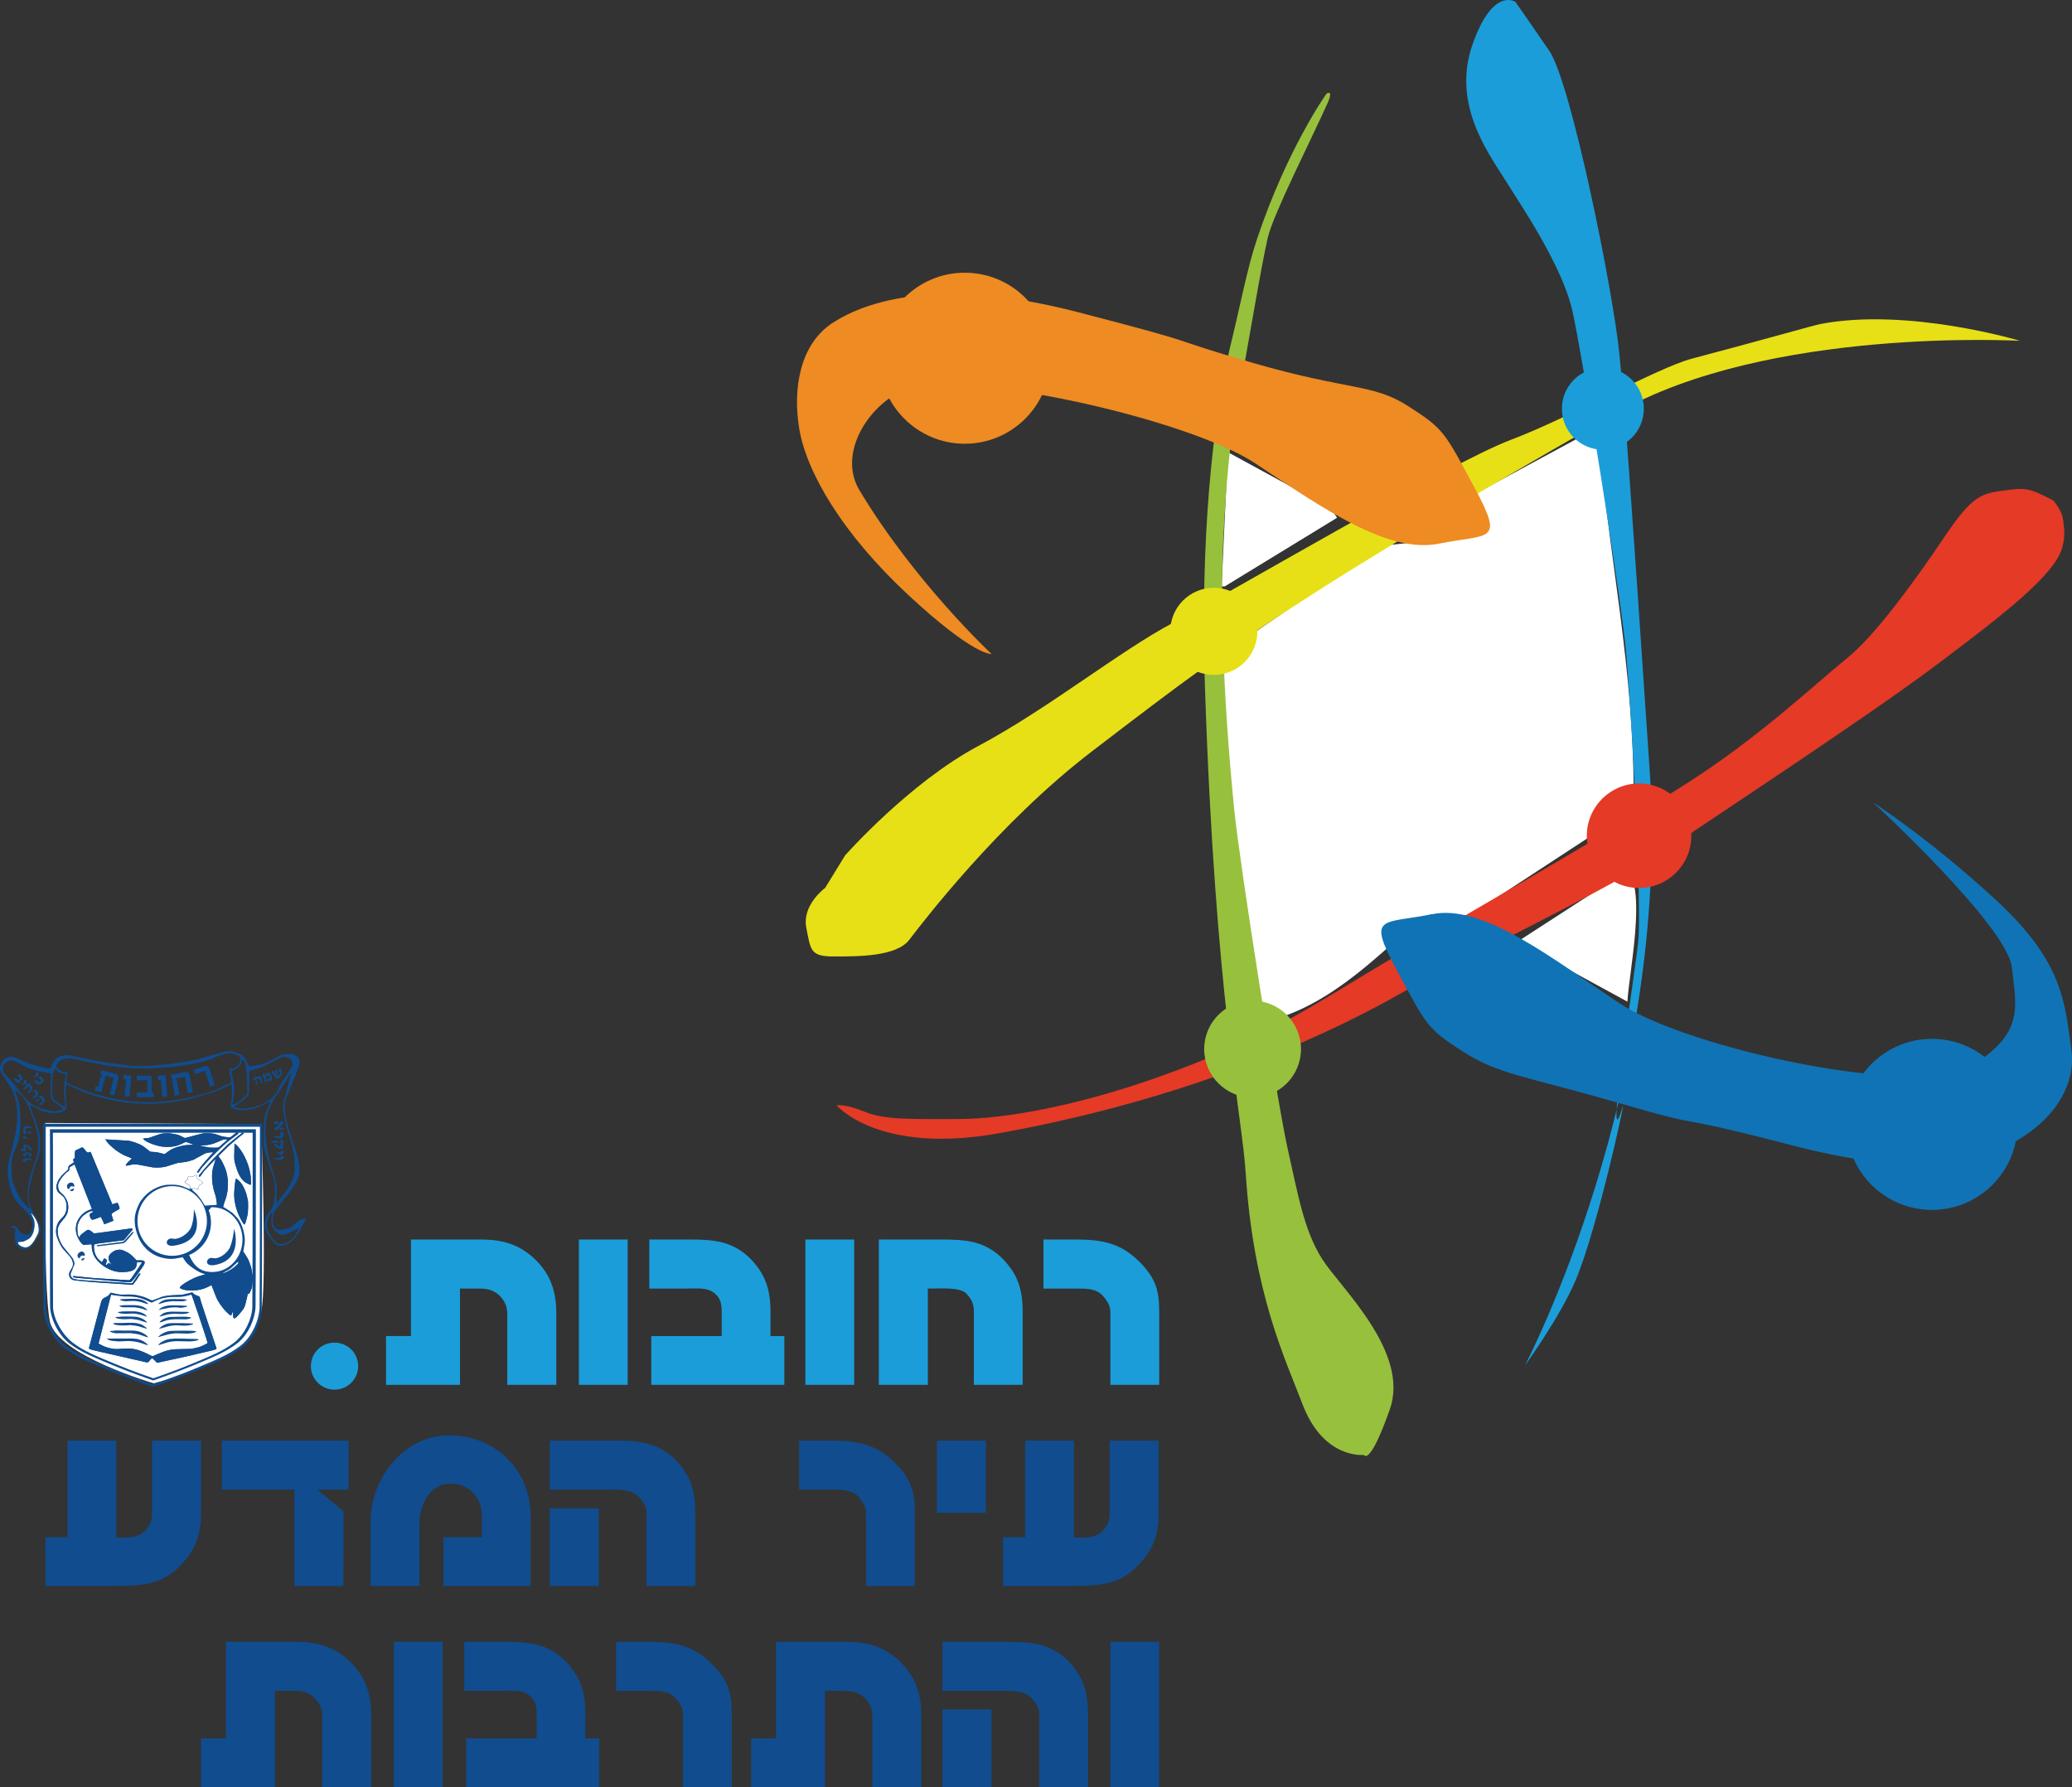
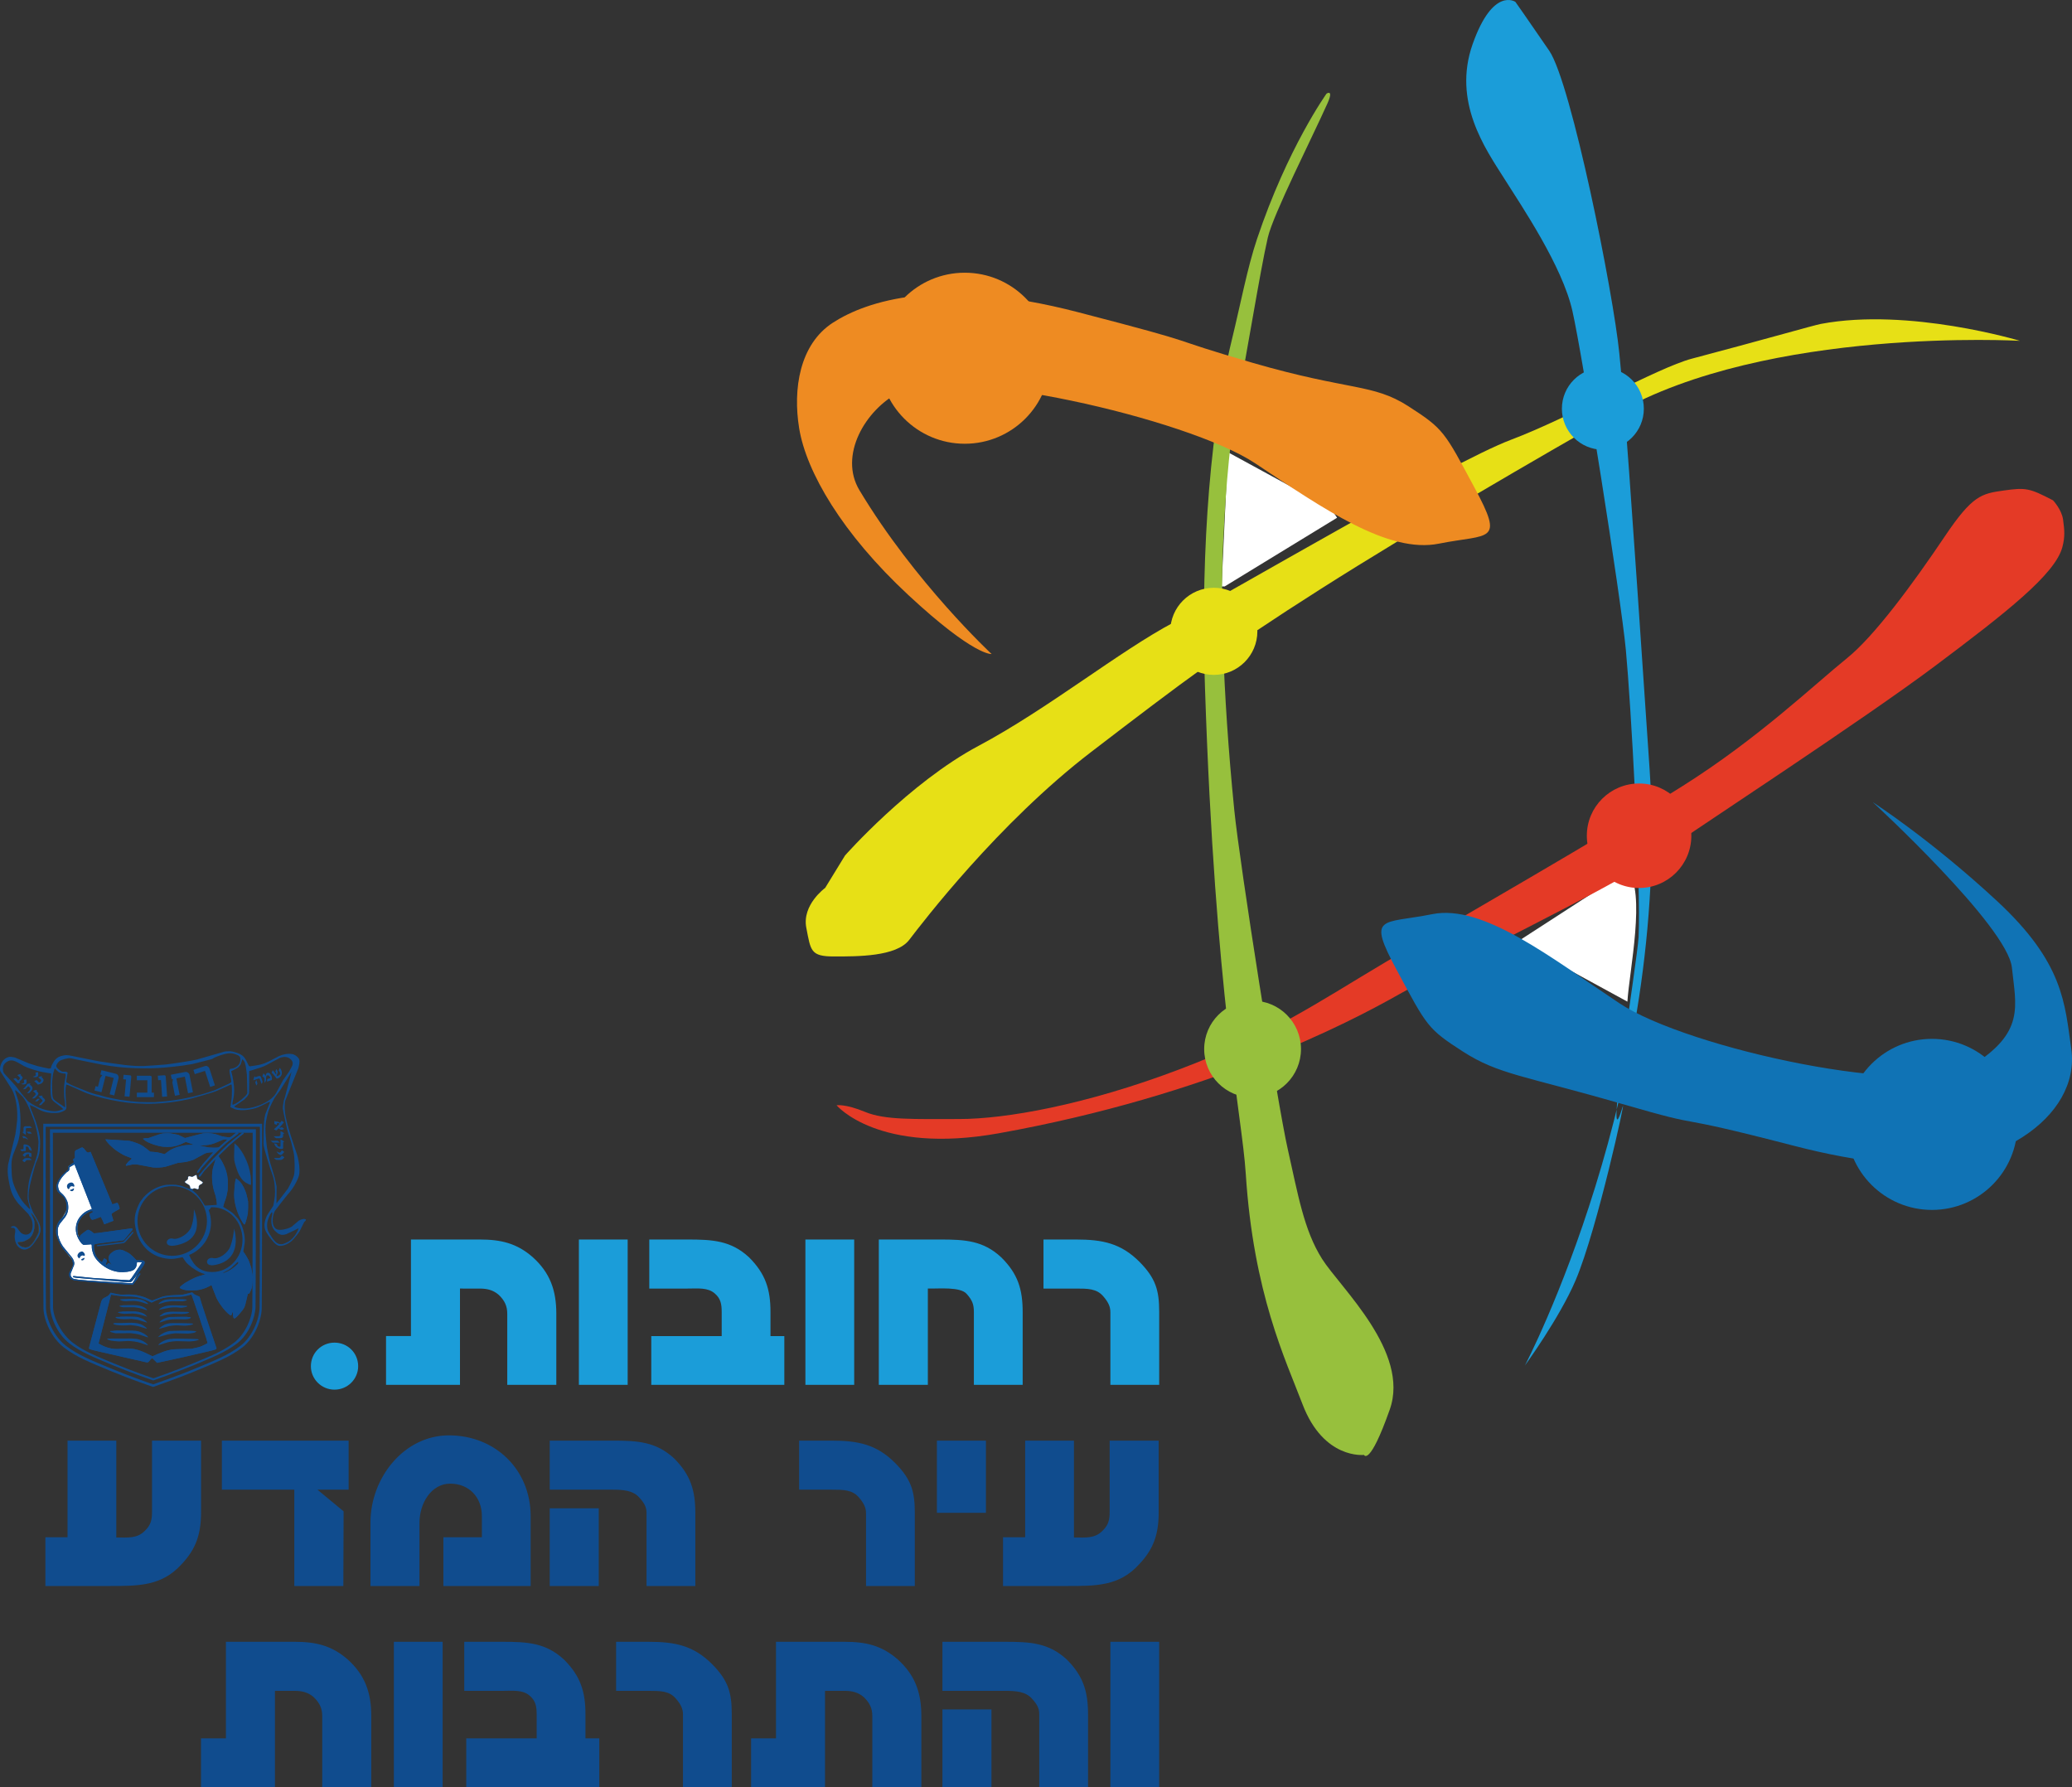
<svg xmlns="http://www.w3.org/2000/svg" version="1.1" id="Layer_1" x="0px" y="0px" width="2034.375px" height="1754.594px" viewBox="0 0 2034.375 1754.594" enable-background="new 0 0 2034.375 1754.594" xml:space="preserve">
  <rect x="0" y="0" width="2034.375" height="1754.594" fill="#333333" stroke="none" />
-   <path fill="#FFFFFF" d="M1558.036,425.535c-37.806,20.45-75.611,40.88-113.417,61.312c-10.225,14.299-20.449,28.599-30.637,42.917  c-19.431,2.019-38.843,4.094-58.255,6.131c-52.105,35.75-104.211,71.517-156.315,107.286  c-1.585,138.922,14.79,248.301,33.692,361.661c66.556-11.244,116.944-64.084,159.41-101.135  c15.129-13.225,35.051-0.264,52.104-6.131c53.124-34.73,106.248-69.48,159.372-104.248c1.377-142.072-26.204-248.735-33.693-367.792  H1558.036z" />
  <path fill="#FFFFFF" d="M1205.524,443.928c-2.038,43.956-4.075,87.873-6.112,131.81h3.056  c36.787-22.487,73.574-44.955,110.342-67.423c-2.057-3.094-4.094-6.15-6.131-9.206  C1272.985,480.734,1239.254,462.321,1205.524,443.928" />
  <path fill="#FFFFFF" d="M1597.86,854.657c-34.73,22.468-69.48,44.956-104.192,67.442c1.02,2.019,2.019,4.075,3.038,6.112  c33.711,18.375,67.442,36.787,101.154,55.18C1599.708,953.151,1616.366,874.956,1597.86,854.657" />
  <path fill="#1B9DD9" d="M1487.876,1.845c0,0-21.978-15.167-41.975,41.465c-19.997,56.652,12.563,102.795,30.485,131.131  c17.885,28.316,57.463,86.628,67.462,130.791c9.998,44.144,47.502,280.296,52.482,332.779  c4.98,52.464,14.997,231.983,12.507,281.976c-1.15,22.978-35.258,231.153-15.677,166.748  c4.113-13.545-24.618,119.472-46.125,170.162c-15.601,36.73-49.822,83.742-49.822,83.742s143.563-273.222,122.435-585.589  c-19.809-293.313-23.846-348.248-29.694-407.805c-5.81-59.557-47.181-265.771-68.838-297.426  C1499.441,18.164,1487.876,1.845,1487.876,1.845" />
  <path fill="#97C03D" d="M1339.202,1428.399c0,0,5.357,12.036,25.354-44.597c19.997-56.652-48.558-119.51-66.479-147.808  c-17.922-28.335-23.714-63.613-33.693-107.757c-10.018-44.163-47.257-280.334-52.501-332.779  c-12.074-121.019-13.375-213.609-10.886-263.582c1.132-22.978,4.358-91.835,13.979-138.205  c8.603-41.428,21.978-126.565,29.825-160.485c5.245-22.732,43.314-97.607,58.52-131.621c6.527-14.602-0.868-9.64-0.868-9.64  s-38.22,53.237-68.216,142.582c-9.489,28.203-16.28,64.348-24.486,97.947c-25.638,104.946-30.185,236.077-26.675,341.985  c10.111,306.5,36.221,418.218,40.068,477.945c7.584,117.699,39.07,182.444,55.689,226.173  C1299.566,1433.134,1339.202,1428.399,1339.202,1428.399" />
  <path fill="#E43A26" d="M2015.739,491.223c-23.223-12.092-26.676-12.696-48.559-9.621c-21.732,3.037-30.693,4.811-57.728,45.05  c-31.108,46.276-68.933,97.683-95.759,119.359c-33.24,26.882-87.477,78.931-161.371,125.528  c-80.479,50.728-224.381,132.942-292.162,173.181c-67.745,40.239-110.493,70.461-202.912,105.437  c-92.383,34.995-170.635,48.483-215.156,48.483c-44.53,0-73.158,1.15-92.712-6.98c-19.563-8.093-27.986-6.509-27.986-6.509  s40.663,48.766,159.174,27.505c206.431-37.051,343.806-108.474,393.138-136.47c49.275-27.958,208.496-104.738,249.829-133.356  c41.371-28.637,206.346-136.451,276.297-188.934c69.989-52.463,118.095-90.175,125.094-116.755c2.698-10.3,2.095-16.45,0.698-26.958  C2024.265,500.184,2015.739,491.223,2015.739,491.223" />
  <path fill="#1073B5" d="M1838.747,787.536c0,0,132.301,121.736,136.621,162.447c4.074,38.465,12.809,63.594-39.164,96.192  c-51.917,32.561-279.165-16.658-346.211-61.217c-67.084-44.559-133.602-97.457-183.595-87.477  c-49.954,10.017-64.556,0-34.976,54.991c29.58,54.973,29.977,57.463,64.972,79.95c34.976,22.506,60.217,23.638,155.184,51.124  c94.966,27.505,34.749,6.357,169.709,41.352c134.923,34.976,191.989,12.489,224.871-8.753  c32.938-21.223,52.257-52.483,47.503-86.213c-6.339-44.842-7.509-84.553-72.48-144.94  C1896.209,824.605,1838.747,787.536,1838.747,787.536" />
  <path fill="#E7E016" d="M1983.252,334.624c0,0-109.096-32.919-195.517-16.601c-6.867,1.302-58.066,16.017-126.584,34.108  c-34.033,8.98-120.171,58.01-177.558,79.61c-60.01,22.601-277.448,150.864-331.156,179.293  c-53.69,28.43-123.651,85.044-191.688,121.246c-68.037,36.202-131.037,107.587-131.037,107.587l-19.544,31.882  c0,0-22.893,16.526-18.507,39.126c4.367,22.582,4.113,28.166,27.203,28.166c23.082,0,61.218,0.227,73.848-16.299  c12.648-16.507,87.468-114.662,178.831-184.632c91.345-69.971,131.188-100.098,225.21-159.881  c94.062-59.764,216.175-130.206,290.314-172.615C1736.045,320.438,1983.252,334.624,1983.252,334.624" />
  <path fill="#EE8B22" d="M973.579,642.086c0,0-75.225-69.971-129.754-160.806c-20.44-34.032,5.565-78.856,39.154-96.193  c51.247-26.486,282.438,25.261,349.484,69.82c67.064,44.578,130.319,88.854,180.312,78.837c49.974-9.961,64.537,0,34.976-54.973  c-29.58-54.973-29.995-57.463-64.971-79.95c-34.995-22.487-57.482-14.998-152.449-42.484  c-94.947-27.486-37.484-14.998-172.426-49.974c-134.96-34.995-207.109-10.885-240.029,10.376  c-32.872,21.204-39.521,65.216-33.221,103.776c7.008,42.824,42.21,103.305,107.172,163.673  C956.807,644.595,973.579,642.086,973.579,642.086" />
  <path fill="#97C03D" d="M1229.86,1077.51c26.241,0,47.502-21.299,47.502-47.521c0-26.26-21.261-47.521-47.502-47.521  c-26.261,0-47.54,21.261-47.54,47.521C1182.32,1056.211,1203.599,1077.51,1229.86,1077.51" />
  <path fill="#EE8B22" d="M947.252,435.665c46.379,0,83.968-37.579,83.968-83.949c0-46.389-37.589-83.968-83.968-83.968  c-46.361,0-83.979,37.579-83.979,83.968C863.274,398.086,900.891,435.665,947.252,435.665" />
  <path fill="#1073B5" d="M1896.889,1187.87c46.37,0,83.949-37.598,83.949-83.968s-37.579-83.968-83.949-83.968  c-46.371,0-83.987,37.598-83.987,83.968S1850.518,1187.87,1896.889,1187.87" />
  <path fill="#E43A26" d="M1609.33,871.824c28.335,0,51.294-22.958,51.294-51.313c0-28.335-22.959-51.294-51.294-51.294  c-28.354,0-51.313,22.958-51.313,51.294C1558.016,848.866,1580.975,871.824,1609.33,871.824" />
  <path fill="#1B9DD9" d="M1573.769,441.513c22.223,0,40.22-18.035,40.22-40.239c0-22.223-17.997-40.239-40.22-40.239  c-22.242,0-40.239,18.016-40.239,40.239C1533.53,423.479,1551.527,441.513,1573.769,441.513" />
  <path fill="#E7E016" d="M1191.771,662.593c23.619,0,42.767-19.148,42.767-42.767c0-23.619-19.147-42.767-42.767-42.767  c-23.638,0-42.767,19.148-42.767,42.767C1149.004,643.444,1168.133,662.593,1191.771,662.593" />
  <path fill="#1B9DD9" d="M1090.22,1359.636v-71.367c0-5.678-2.226-10.111-7.168-15.79c-6.414-7.395-15.3-7.395-26.656-7.395h-31.863  v-48.162h31.863c26.165,0,44.2,3.697,62.462,21.978c15.809,16.035,19.28,27.901,19.28,48.898v71.838H1090.22z M956.194,1359.636  v-71.367c0-7.64-1.49-11.602-6.923-17.771c-6.16-7.414-27.156-5.188-38.269-5.415v94.552H862.85v-142.714h60.019  c24.431,0,42.711,0.981,60.481,17.79c16.055,16.035,20.752,31.108,20.752,53.558v71.367H956.194z M790.776,1216.922h47.908v142.714  h-47.908V1216.922z M639.459,1359.636v-47.898h69.131v-23.713c0-7.64-0.98-13.073-6.659-18.016  c-6.914-6.169-16.535-4.924-26.911-4.924h-37.531v-48.162h37.531c24.459,0,42.711,0.981,60.481,17.544  c16.055,16.035,20.997,31.354,20.997,53.558v23.713h13.583v47.898H639.459z M568.367,1216.922h47.908v142.714h-47.908V1216.922z   M498.047,1359.636v-69.876c0-7.641-2.697-13.093-8.385-18.526c-5.443-4.697-11.357-6.15-18.771-6.15H451.63v94.552h-72.603v-47.898  h24.459v-94.815h67.404c20.997,0,36.552,3.697,52.096,17.28c17.035,15.299,23.224,32.599,23.224,55.558v69.876H498.047z   M328.442,1364.333c-12.828,0-23.204-10.376-23.204-22.978c0-13.074,10.376-23.185,23.204-23.185  c12.847,0,23.213,10.111,23.213,23.185C351.655,1353.958,341.289,1364.333,328.442,1364.333" />
  <path fill="#104C8E" d="M1118.386,1535.873c-19.487,21.487-42.466,21.242-71.366,21.242h-62.217v-47.898h21.732v-94.834h47.917  v95.099c11.602,0,20.487,1.208,28.146-6.697c5.659-5.433,6.904-10.602,6.904-18.261v-70.14h48.144v70.14  C1137.647,1505.765,1132.969,1520.574,1118.386,1535.873 M919.898,1414.382h48.134v70.857h-48.134V1414.382z M850.295,1557.115  v-71.348c0-5.697-2.227-10.149-7.169-15.828c-6.414-7.395-15.3-7.395-26.656-7.395h-31.863v-48.163h31.863  c26.175,0,44.191,3.716,62.472,21.997c15.8,16.054,19.261,27.882,19.261,48.879v71.857H850.295z M539.74,1480.825h48.144v76.309  H539.74V1480.825z M634.8,1557.115v-71.593c0-5.679-1.972-9.64-7.169-15.318c-6.159-6.924-15.545-7.659-26.175-7.659H539.74v-48.163  h61.717c24.458,0,42.738,1,60.51,17.544c16.054,16.054,20.741,31.354,20.741,53.596v71.593H634.8z M435.35,1557.115v-47.898h37.777  v-20.751c0-18.261-12.357-31.844-31.118-31.844c-18.525,0-30.137,19.261-30.137,38.258v62.236h-48.135v-62.236  c0-44.201,33.09-85.666,77.036-85.666c45.436,0,80.242,33.58,80.242,79.252v68.65H435.35z M311.69,1462.545l25.675,21.242  l-0.255,73.329h-48.152v-94.57h-71.112v-48.163h124.443v48.163H311.69z M178.154,1535.873  c-19.516,21.487-42.484,21.242-71.366,21.242H44.57v-47.898h21.733v-94.834h47.889v95.099c11.602,0,20.497,1.208,28.165-6.697  c5.66-5.433,6.896-10.602,6.896-18.261v-70.14h48.153v70.14C197.406,1505.765,192.717,1520.574,178.154,1535.873" />
  <path fill="#104C8E" d="M1090.22,1611.88h47.898v142.713h-47.898V1611.88z M925.312,1678.285h48.144v76.309h-48.144V1678.285z   M1020.373,1754.594v-71.611c0-5.678-1.962-9.621-7.159-15.299c-6.169-6.905-15.554-7.641-26.175-7.641h-61.727v-48.162h61.727  c24.449,0,42.729,0.981,60.51,17.525c16.035,16.054,20.732,31.373,20.732,53.577v71.611H1020.373z M856.483,1754.594v-69.876  c0-7.659-2.726-13.092-8.404-18.525c-5.424-4.678-11.356-6.15-18.771-6.15h-19.262v94.551h-72.583v-47.898h24.439v-94.815h67.405  c20.997,0,36.551,3.697,52.096,17.28c17.035,15.299,23.223,32.599,23.223,55.557v69.876H856.483z M670.587,1754.594v-71.347  c0-5.697-2.217-10.13-7.159-15.809c-6.414-7.395-15.328-7.395-26.666-7.395h-31.854v-48.162h31.854  c26.175,0,44.182,3.697,62.453,21.978c15.809,16.035,19.261,27.901,19.261,48.879v71.856H670.587z M457.79,1754.594v-47.898h69.131  v-23.713c0-7.64-0.98-13.073-6.659-18.016c-6.914-6.188-16.554-4.924-26.93-4.924h-37.513v-48.162h37.513  c24.458,0,42.729,0.981,60.5,17.525c16.054,16.054,20.997,31.373,20.997,53.577v23.713h13.582v47.898H457.79z M386.697,1611.88  h47.908v142.713h-47.908V1611.88z M316.377,1754.594v-69.876c0-7.659-2.726-13.092-8.404-18.525  c-5.424-4.678-11.356-6.15-18.752-6.15H269.96v94.551h-72.603v-47.898h24.459v-94.815h67.404c20.979,0,36.551,3.697,52.096,17.28  c17.035,15.299,23.204,32.599,23.204,55.557v69.876H316.377z" />
-   <path fill="#FFFFFF" d="M150.979,1358.127c0,0-95.108-27.581-102.003-60.764c-6.896-33.184-4.594-194.857-4.594-194.857  l212.127,1.132c0,0,5.735,161.711,0,183.481c-5.772,21.751-4.612,33.24-65.367,57.312  C163.439,1355.392,150.979,1358.127,150.979,1358.127" />
  <path fill="#FFFFFF" d="M76.481,1140.312l-9.103,4.716c0,0,0.622,3.396-1.235,4.961c-1.85,1.528-11.178,8.715-9.329,15.903  c1.858,7.169,9.64,9.716,9.329,18.148c-0.303,8.414-9.254,13.752-9.641,23.996c-0.594,15.922,16.809,28.731,16.195,32.127  c-0.622,3.415-7.093,12.752-2.471,14.998c4.65,2.245,60.151,4.999,60.151,4.999l9.951-21.204l-13.413-0.321  c0,0-10.272,6.942-18.347,4.697c-8.111-2.207-12.441-3.773-15.903-12.809c-3.471-9.037-2.16-11.281-2.16-11.281l-10.932-1.226  c0,0-5.254-4.943-3.405-16.828c1.858-11.904,17.12-14.677,17.12-14.677L76.481,1140.312z" />
  <path fill="none" stroke="#FDD800" stroke-width="0.055" stroke-miterlimit="3.864" d="M76.443,1140.179l-9.14,4.735  c0,0,0.641,3.396-1.236,4.961c-1.849,1.528-11.196,8.734-9.348,15.922c1.858,7.188,9.678,9.753,9.348,18.205  c-0.283,8.414-9.253,13.771-9.658,24.053c-0.613,15.922,16.865,28.769,16.252,32.184c-0.623,3.415-7.131,12.753-2.49,15.017  c4.65,2.245,60.33,5,60.33,5l9.961-21.261l-13.441-0.283c0,0-10.301,6.942-18.394,4.697c-8.131-2.226-12.479-3.792-15.95-12.828  c-3.48-9.074-2.17-11.319-2.17-11.319l-10.97-1.226c0,0-5.254-4.961-3.405-16.865c1.858-11.923,17.177-14.715,17.177-14.715  L76.443,1140.179z" />
-   <path fill="#FFFFFF" d="M17.273,1219.544c0,0,0.651-0.208,1.235-0.321c0.727-0.17,3.377-0.17,4.094-0.302  c0.962-0.245,4.773-2.245,5.348-2.622c4.66-3,6.396-10.734,5.528-17.28c-0.057-0.453-0.113-0.83-0.312-1.396  c-0.368-1.056-3.047-6.64-3.047-6.64s0.189-0.019,0.321,0c0.161,0,0.462,0.226,0.642,0.434c0.292,0.415,0.717,0.792,1.104,1.245  c1.887,2.188,4.386,6.697,5.112,9.282c0.547,1.887,0.896,5.169,0.623,7.018c-0.075,0.604-0.311,1.415-0.623,2.151  c-0.443,1.094-2.858,5.622-3.594,6.792c-3.32,5.169-6.527,8.3-12.074,6.093c-1.311-0.547-3.141-1.792-3.745-2.962  C17.612,1220.469,17.273,1219.544,17.273,1219.544" />
  <path fill="none" stroke="#FDD800" stroke-width="0.055" stroke-miterlimit="3.864" d="M17.141,1219.62c0,0,0.66-0.208,1.245-0.321  c0.745-0.189,3.434-0.189,4.131-0.321c0.981-0.227,4.849-2.264,5.424-2.622c4.697-3.038,6.452-10.81,5.584-17.394  c-0.057-0.434-0.132-0.83-0.33-1.396c-0.339-1.057-3.065-6.678-3.065-6.678s0.188-0.019,0.33-0.019  c0.151,0.019,0.462,0.264,0.632,0.472c0.312,0.396,0.736,0.792,1.123,1.226c1.915,2.208,4.424,6.754,5.178,9.338  c0.538,1.886,0.887,5.207,0.613,7.074c-0.075,0.585-0.302,1.396-0.613,2.132c-0.443,1.132-2.877,5.678-3.631,6.848  c-3.349,5.188-6.593,8.338-12.215,6.131c-1.33-0.528-3.16-1.811-3.783-2.98C17.49,1220.544,17.141,1219.62,17.141,1219.62z" />
  <path fill="#104C8E" d="M190.359,1187.248c0,0,14.413,30.392-19.157,35.674c-11.111,1.735-8.291-8.527-1.452-6.829  c5.527,1.358,15.337-4.716,17.855-11.093C190.689,1197.284,190.359,1187.248,190.359,1187.248" />
  <path fill="#104C8E" d="M229.853,1206.32c0,0,9.971,30.599-19.157,35.674c-11.074,1.943-8.272-8.527-1.453-6.829  c5.528,1.377,14.225-4.716,16.771-11.092C229.061,1216.375,229.853,1206.32,229.853,1206.32" />
  <path fill="#104C8E" d="M204.847,1187.908c2.434-0.679,1.02-2.66,3.65-2.66c16.366,0,29.59,14.224,29.59,31.806  c0,17.563-13.224,31.788-29.59,31.788c-11.865,0-18.119-5.886-22.836-16.714c12.593-5.037,21.507-17.375,21.507-31.788  C207.168,1195.963,206.338,1191.756,204.847,1187.908 M146.102,1103.298H42.477c0,0-0.132,169.936,0.198,181.425  s7.923,28.901,20.129,38.258c12.206,9.376,25.921,14.733,45.38,22.845c19.469,8.093,42.163,15.885,42.126,15.847  c-0.02-0.057,22.666-7.753,42.116-15.847c19.469-8.112,33.184-13.469,45.398-22.845c12.225-9.357,18.855-26.77,19.176-38.258  c0.331-11.489,0.368-181.425,0.368-181.425H146.102z M146.309,1106.26h108.898c0,0-0.019,166.314-0.349,177.558  c-0.312,11.263-6.819,28.298-18.78,37.466c-11.951,9.168-25.383,14.394-44.427,22.336c-19.025,7.923-41.239,15.469-41.221,15.507  c0.02,0.057-22.176-7.583-41.229-15.507c-19.044-7.942-32.467-13.168-44.427-22.336c-11.96-9.168-19.375-26.204-19.705-37.466  c-0.33-11.243-0.179-177.558-0.179-177.558H146.309z M146.527,1108.656H49.013c0.264,0.34-0.16,163.39,0.151,174.237  c0.33,10.81,7.461,27.185,18.95,36.013c11.498,8.81,24.421,13.828,42.729,21.487c18.318,7.603,39.664,14.96,39.645,14.903  c-0.037-0.038,21.327-7.301,39.636-14.903c18.318-7.659,31.222-12.677,42.729-21.487c11.498-8.829,17.742-25.204,18.044-36.013  c0.312-10.847,0.35-174.237,0.35-174.237H146.527z M232.815,1112.146h15.262c0,0-0.037,161.013-0.33,171.407  c-0.302,10.414-6.857,26.185-17.922,34.655c-11.073,8.47-23.468,13.3-41.088,20.638c-17.601,7.357-38.136,14.319-38.098,14.356  c0.019,0.057-20.516-6.999-38.136-14.356c-17.592-7.338-30.015-12.168-41.088-20.638c-11.046-8.47-19.025-24.242-19.337-34.655  c-0.283-10.395,0.142-171.068-0.151-171.407h94.891h85.289c-0.142,0-0.273,0.019-0.387,0.038c-0.312,0.132-3.368,2.905-4.33,3.584  c-1.009,0.698-1.99,0.924-3.207,0.849c-1.217-0.075-5.311-0.754-6.357-1.038c-2.16-0.604-4.537-1.641-6.376-2.131  c-3.877-1.038-9.197-1.132-12.3-0.698c-1.048,0.151-11.366,2.924-17.026,4.433c-0.264,0.076-0.32,0.095-0.5,0.076  c-0.132-0.019-0.273-0.057-0.405-0.113c-1.104-0.396-4.292-2.169-6.216-2.962c-0.547-0.208-7.442-1.49-8.329-1.528  c-2.82-0.132-6.527-0.076-9.121,0.604c-1.481,0.358-11.706,4.15-12.111,4.169c-0.905,0.038-2.679-0.038-3.264,0.075  c-0.812,0.151-1.83,0.472-1.83,0.472s0.688,0.66,1.312,1.188c3.961,3.396,14.12,6.245,18.563,6.66  c5.311,0.528,10.744,0.113,15.413-1.717c2.084-0.812,4.367-1.943,6.556-2.943c0.227-0.132,0.302-0.132,0.557-0.038l7.886,2.83  c0,0-4.217,0.057-7.019,0.264c-5.348,0.415-12.403,2.452-16.752,5.15c-1.33,0.792-3.396,2.415-5.056,3.66  c-0.236,0.189-0.292,0.189-0.538,0.095c-2.339-0.604-5.603-1.509-7.018-1.755c-1.528-0.245-4.329-0.396-6.489-0.547  c-0.273-0.019-0.33-0.038-0.538-0.227c-6.518-5.093-7.168-6.093-13.375-8.414c-2.122-0.811-4.669-1.584-7.084-2.132  c-0.255-0.057-0.312-0.075-0.585-0.075l-22.713-1.377c0,0,0.349,0.717,0.697,1.339c0.283,0.528,2.66,3.32,3.283,3.905  c4.98,4.527,5.311,5.018,11.47,8.791c1.255,0.773,3.519,1.924,4.405,2.245c2.084,0.773,5.546,2.113,5.726,2.339  c0.15,0.151,0.207,0.264,0.188,0.415c-0.057,0.17-1.84,1.792-3.227,2.981c-0.405,0.339-2.489,2.905-2.509,3.131  c-0.075,0.453,0.075,0.773,0.613,0.792c0.528,0.019,3.83-0.849,5.82-1.226c0.575-0.094,4.244-0.094,5.018,0.038  c3.443,0.528,13.564,2.66,15.035,2.83c3.745,0.396,9.056,0.17,12.763-0.735c1.896-0.472,10.687-3.471,11.743-3.679  c1.67-0.321,5.839-0.585,7.848-0.962c1.83-0.321,5.99-1.471,7.594-2.15c1.057-0.434,10.696-5.98,11.488-6.263  c0.99-0.377,2.434-0.717,3.943-0.887c0.349-0.019,3.282-0.377,3.612-0.189c0.132,0.095,0.273,0.246,0.273,0.246  s-5.876,6.508-9.8,11.111c-1.293,1.509-5.019,6.471-5.519,7.357c-0.349,0.604-0.66,1.226,0.075,1.377  c0.736,0.17,1.642-1.264,2.142-2c0.717-1.075,1.292-2,1.952-2.943c0.585-0.773,9.433-10.395,11.518-12.489  c3.339-3.339,11.064-10.715,12.403-11.81c3.99-3.301,9.979-7.489,11.583-8.904c0.425-0.396,0.718-0.811,0.236-1  c-0.217-0.113-0.623-0.113-0.905-0.113H232.815z M73.179,1143.16l17.11,43.729c0,0-2.641,1.056-4.226,1.735  c-4.367,1.962-8.753,6.546-10.433,11.206c-1.764,4.942-1.452,9.96,0.387,14.3c0.963,2.301,3.245,6.433,5.519,7.81  c0.235,0.132,0.452,0.226,0.717,0.264c0.528,0.075,7.036-0.661,7.263-0.547c0.812,0.358,0.623,1.849,0.642,3.301  c0.038,1.773,1.065,5.358,1.66,6.773c1.792,4.169,5.405,7.904,8.716,10.375c5.018,3.792,10.602,6.282,17.167,6.829  c3.245,0.283,10.838-0.151,13.8-2.339c1.037-0.735,2.122-2.339,2.49-3.603c0.227-0.811,0.613-3.924,0.613-3.924  s4.056,0.057,4.442,0.17c0.198,0.056,0.349,0.113,0.33,0.377c0,0.076-0.019,0.094-0.17,0.321  c-3.349,4.999-9.47,14.281-10.083,14.998c-0.585,0.661-1.142,1.245-1.764,1.83c-0.17,0.188-0.227,0.208-0.481,0.188  c-11.781-0.698-30.175-1.754-35.296-2.169c-6.387-0.566-12.706-1.264-19.082-1.943c-0.255-0.019-0.293,0-0.463,0.057  c-0.387,0.132-0.622,0.472-0.519,0.698c0.132,0.283,0.688,0.491,1.019,0.566c0.887,0.208,2.028,0.321,3.17,0.453  c4.697,0.547,39.484,3.283,45.53,3.924c1.66,0.169,6.376,0.339,6.839,0.245c0.735-0.17,1.141-0.453,1.82-1.151  c2.604-2.604,9.998-13.262,11.432-15.771c0.85-1.49,1.293-3.32-0.273-4.019c-1.33-0.604-4.442-0.434-6.621-0.453  c-0.293,0-0.33-0.019-0.519-0.208c-4.915-5.093-6.264-6.735-12.366-9.338c-2.434-1.038-4.292-1.17-7.056-0.472  c-1.773,0.415-2.82,1.038-4.301,2.113c-2.481,1.83-4.057,4.018-3.387,7.188c0.179,0.849,0.698,1.887,1.34,2.943  c0.669,1.038,1.697,2.528,1.697,2.528l-2.49-1.962c-0.217-0.151-0.255-0.169-0.424-0.188c-0.123,0-0.255,0-0.368,0.038  c-0.217,0.076-1.528,1.698-1.82,1.887c-0.273,0.169-0.698,0.113-0.85-0.208c-0.057-0.113-0.057-0.245-0.019-0.396  c0.113-0.698,1.066-2.905,1.104-3.32c0.095-0.906-0.349-1.358-1.396-1.943l-1.236-0.641l-2.272,3.848c0,0-1.472-1.151-2.443-2.019  c-3.509-3.169-5.019-7.319-5.349-12.036c-0.057-0.547-0.075-0.962,0-1.717c0.057-0.679,0.198-1.604,0.198-1.604  s0.575-0.227,1.075-0.396c0.83-0.264,3.037-0.717,4.141-0.811c4.849-0.49,15.706-2,23.544-2.962  c0.273-0.019,0.312-0.075,0.481-0.283l7.885-9.452c0.189-0.188,0.227-0.245,0.35-0.471c0.405-0.717,0.264-1.283-0.566-1.453  c-0.207-0.038-0.245-0.038-0.519,0l-32.684,4.49c-0.273,0.038-0.33,0.038-0.604,0.057c-1.16,0.113-3.264,0.321-3.509,0.226  c-0.236-0.075-1.453-1.264-2.415-1.98c-0.735-0.566-2.48-1.509-3.207-1.434c-1.065,0.095-2.942,1.792-4.056,2.547  c-0.915,0.623-3.443,2.679-3.557,2.943c-0.33,0.585-0.735,1.981-0.735,1.981s-0.349-0.208-0.585-0.415  c-0.65-0.585-1.17-2.849-1.33-3.471c-0.132-0.623-0.349-5.886-0.245-6.546c0.538-3.792,2.66-8.018,5.349-10.583  c1.104-1.057,6.338-4.961,9.055-4.867c0.406,0.019,0.793,0.208,0.812,0.698c0.019,0.245-0.208,0.49-0.557,0.735  c-0.538,0.321-1.452,0.604-1.858,0.887c-0.67,0.509-0.849,1.339-0.67,2.188c0.368,1.754,1.406,3.867,2.547,4.018  c0.273,0.057,2.453-0.547,3.283-0.868c2.104-0.811,5.084-2,5.084-2s1.019,1.792,1.896,3.679c0.812,1.792,1.5,3.622,1.5,3.622  l9.046-3.434c0,0-1.99-6.226-1.953-6.49c0.038-0.283,0.368-0.604,0.925-1.038c3.094-2.396,6.999-3.471,7.093-4.66  c0.02-0.302-1.084-4.15-1.877-5.075c-0.245-0.245-0.462-0.358-0.773-0.339c-0.424,0.019-4.518,1.49-4.518,1.49l-21.402-51.633  c0,0-1.377,0.49-2.028,0.679c-1.339,0.377-2.434-1.17-3.462-2.566c-0.349-0.396-0.594-0.792-0.867-1.132  c-0.236-0.302-1.472-1.245-1.66-1.302c-0.198-0.038-1.623,0.396-1.877,0.547c-0.227,0.151-0.443,0.302-0.718,0.453  c-2.489,1.471-4.037,1.208-4.688,2.98c-0.113,0.321-0.235,2.905-0.179,3.547c0.104,1,0.141,2.584,0.037,2.754  c-0.094,0.188-0.557,0.623-0.849,0.792c-0.283,0.17-0.632,0.377-0.755,0.566c-0.075,0.113-0.038,0.83,0.047,1.094  c0.576,1.566,0.963,1.754-0.141,2.509c-1.387,0.962-4.33,2.471-4.632,3.697c-0.104,0.415-0.019,1.339-0.104,1.981  c-0.038,0.491-0.17,0.698-0.538,1.151c-0.632,0.736-3.764,3.396-5.546,5.15c-0.575,0.604-3.104,3.943-3.575,4.754  c-0.358,0.679-1.754,4.283-1.811,4.773c-0.255,1.83-0.293,3.716,0.443,5.339c0.292,0.698,0.679,1.377,1.027,1.849  c0.425,0.51,5,4.245,5.537,4.867c1.302,1.547,2.34,4.716,2.67,6.961c0.094,0.736,0.075,4.282-0.038,5.056  c-0.405,2.584-1.217,4.905-2.915,6.886c-1.141,1.358-2.999,3-3.811,4c-2.896,3.622-4.056,9.131-3.244,13.545  c0.697,3.868,3.112,8.961,5.084,12.206c0.519,0.868,1.971,2.811,2.357,3.151c0.34,0.339,0.727,0.604,1.038,0.943  c0.255,0.302,0.443,0.623,0.698,0.962c0.66,0.905,3.537,3.716,3.961,4.358c0.151,0.226,0.293,0.471,0.443,0.679  c0.245,0.34,0.576,0.698,0.83,1.038c1.236,1.585,1.953,4.019,1.953,5.679c0,1.434-0.123,2.509-0.642,3.622  c-0.5,1.038-1.812,2.83-2.434,4.037c-1.104,2.226-1,4.603,0.755,6.659c1.349,1.566,2.971,1.773,4.999,2.113  c1.896,0.283,15.592,1.528,20.091,1.83c14.281,0.943,36.07,2.471,36.07,2.471s3.132-3.943,4.037-5.32  c1.065-1.641,2.009-3.358,2.434-3.811c0.349-0.377,1.179-1.227,0.849-1.868c-0.188-0.358-0.755-0.227-1-0.076  c-0.273,0.17-1.028,1.075-1.547,1.83c-1.972,2.867-5.291,7.772-5.291,7.772s-45.635-2.736-48.842-3.075  c-1.198-0.113-7.489-0.566-9.169-1.49c-1.245-0.679-2.264-1.962-2.574-3.132c-0.076-0.339-0.076-1.528,0-1.943  c0.141-0.66,3.207-7.659,3.386-8.376c0.575-2.66-0.368-4.924-1.99-7.263c-0.849-1.226-8.234-9.885-8.989-11.017  c-2.292-3.358-4.282-7.923-4.961-11.602c-0.133-0.83-0.312-4.509-0.218-5.15c0.236-1.698,1.104-3.924,2.208-5.565  c0.66-1.019,3.357-4.037,4.867-6.056c2.933-3.924,3.801-8.018,3.131-12.998c-0.424-3.169-2.556-7.168-4.924-9.489  c-1.197-1.188-3.292-3-3.556-3.376c-1.028-1.566-1.472-4.49-1.273-6.094c0.302-2.565,2.387-5.565,3.99-7.81  c0.565-0.773,3.999-4.415,4.489-4.754c1-0.679,2.255-1.264,2.51-2.377c0.33-1.434-0.113-1.849,0.462-2.509  c0.198-0.245,0.679-0.566,1.273-0.905C71.066,1144.254,73.179,1143.16,73.179,1143.16 M110.155,1242.428l-0.217-0.17l-0.057-0.208  c0,0,0.245,0.094,0.292,0.227c0.038,0.075,0.02,0.151,0.02,0.151H110.155z M109.957,1242.352l-0.17-0.208l0.151,0.113  L109.957,1242.352z M110.155,1242.428c0.34,0.283,0.905,0.679,1.273,0.868c0.519,0.302,0.887,0.396,1.197-0.094  c0.246-0.358,0-0.83-0.311-1.283c-1.066-1.509-3.188-3.094-3.358-4.226c-0.104-0.584-0.104-1.754-0.104-1.754  s1.472,2.584,2.226,3.679c0.812,1.094,2.604,2.566,3.707,3.226c1.547,0.887,7.594,3.603,7.961,3.943  c0.246,0.188,0.52,0.434,0.52,0.434s-3.132,0-5.056-0.151c-1.123-0.094-5.934-0.943-6.377-1.471  c-0.179-0.17-0.509-1.415-0.773-1.868c-0.235-0.396-0.717-0.943-1.028-1.302H110.155z M109.088,1182.437  c0.038,0.302-0.019,0.453-0.197,0.528c-0.265,0.188-0.925,0.472-0.925,0.472l-20.147-47.616c-0.095-0.264-0.133-0.302-0.189-0.358  c-0.367-0.415-0.934-0.32-1.282,0c-0.075,0.132-0.075,0.151,0.019,0.396c5.339,13.073,15.555,38.183,16.073,39.183  c0.217,0.377,0.425,0.736,0.679,1.245c0.925,1.868,3.188,7.489,3.188,7.489l-13.14,5.49l-19.799-49.238  c-0.094-0.245-0.113-0.302-0.15-0.566c-0.095-0.642-0.02-0.792,0.65-1.038c3.65-1.396,14.725-6.037,14.725-6.037l20.364,49.596  C109.051,1182.21,109.051,1182.286,109.088,1182.437 M79.668,1140.462c0.312,1.169,1.66,4.716,2.783,7.489  c4.999,12.319,11.508,28.448,13.677,33.467c0.613,1.415,1.349,2.924,2.642,2.565c0.887-0.245,0.971-1.019,0.83-1.754  c-0.095-0.509-16.479-40.824-16.903-41.541c-0.462-0.811-0.925-1.434-1.642-1.584c-0.132-0.038-0.688,0.227-0.849,0.377  C79.999,1139.689,79.631,1140.33,79.668,1140.462 M78.028,1140.727l-0.887-0.755c0,0,0.462,2,0.905,3.811  c0.368,1.415,3.839,11.621,4.556,13.318c2.377,5.735,8.754,22.035,10.649,27.128c0.358,0.981,1.292,2.924,1.443,3.056  c0.179,0.132,0.565,0.17,0.887-0.094c0.142-0.17,0.142-0.208,0.038-0.453c-7.839-20.035-10.064-25.845-17.262-45.521  C78.254,1140.953,78.216,1140.896,78.028,1140.727 M132.962,1240.56c0.142,0.377-0.188,1.283-0.283,1.472  c-1.32,2.98-3.924,3.226-7.734,2.98c-1.349-0.076-2.198-0.264-3.32-0.66c-0.792-0.302-5.489-2.773-6.254-3.301  c-2.462-1.736-4.254-3.886-4.716-6.924c-0.5-3.207,0.887-4.999,3.924-5.565c5.15-0.924,11.838,3.15,15.705,7.225  C131.689,1237.277,132.274,1238.466,132.962,1240.56 M115.635,1217.111l-26.713,3.32c-0.255,0.019-0.33,0.038-0.585,0.075  c-1.538,0.113-4.688,0.547-5.386-0.038c-0.33-0.264-0.698-0.754-0.698-0.754s4.235-3.698,6.527-5.584  c1.217-0.962,1.65-1.227,2.707-1.566c0.604-0.208,16.61-2.094,23.091-3.075c2.292-0.358,12.187-1.339,12.243-1.226  c0.038,1.038-5.122,6.829-5.452,7.112c-1.169,1-2.349,1.056-5.149,1.641C115.965,1217.054,115.889,1217.073,115.635,1217.111   M80.367,1217.79l5.697-4.792c0.208-0.208,0.227-0.245,0.302-0.377c0.16-0.283,0.217-0.66,0.028-0.736  c-0.065-0.019-0.122-0.019-0.179,0c-0.057,0-0.095,0.019-0.33,0.208l-6.027,4.339c0,0-0.057-0.698-0.076-1.264  c0-0.736,0.133-1.604,0.52-2.038c0.141-0.151,0.179-0.188,0.405-0.358l5.801-4.113c0.227-0.169,0.265-0.169,0.462-0.208  c0.736-0.132,2.142,0.755,2.528,1.283c0.349,0.509,0.868,1.679,0.868,1.679l-4.594,3.943c-1.16,0.981-4.188,3.207-4.48,3.264  c-0.198,0.057-0.35,0.057-0.585-0.264C80.555,1218.148,80.367,1217.79,80.367,1217.79 M105.184,1199.302  c0.235,0.528-0.038,0.773-0.443,0.962c-1.18,0.585-1.472,0.868-1.698,0.377c-0.425-0.736-1.934-4.867-2.047-5.471  c-0.075-0.434,0-0.943,0.227-1.17c0.179-0.188,1.085-0.679,1.235-0.679C102.929,1193.36,104.411,1197.246,105.184,1199.302   M109.315,1197.567c-0.15-0.302-0.264-0.547-0.377-0.925c-0.528-1.415-1.34-4.396-1.34-4.396s0.142-0.019,0.236-0.019  c0.227,0.019,0.519,0.169,0.65,0.358c0.085,0.094,0.104,0.151,0.18,0.396l1.49,4.396l0.019,0.396l-0.472,0.038  C109.475,1197.831,109.438,1197.793,109.315,1197.567 M106.788,1198.585l-2.085-4.98c-0.113-0.245-0.132-0.302-0.17-0.49  c-0.085-0.472-0.019-0.51,0.406-0.679c0.339-0.132,1.037-0.415,1.037-0.415s2.358,5.942,2.358,6.263  c-0.02,0.113-0.623,1.038-1.198,0.754c-0.057-0.038-0.113-0.075-0.151-0.113C106.929,1198.868,106.901,1198.812,106.788,1198.585   M91.101,1196.114c0,0-0.113-0.227-0.113-0.34c0.188-0.208,0.208-0.226,0.462-0.321l22.742-9.319l0.632-0.038  c0,0,0.019,0.132,0.019,0.245c0,0.642-1.254,1.132-2.235,1.66c-1.877,0.981-4.952,2.396-4.952,2.396l-0.726-0.49L91.101,1196.114z   M114.249,1183.55l-23.025,9.433l-0.971,0.208l-0.038-0.528l23.119-9.451c0.235-0.113,0.292-0.132,0.565-0.132  c0.736-0.075,0.773-0.075,0.68,0.246C114.532,1183.418,114.494,1183.437,114.249,1183.55 M83.782,1132.048  c0.254,0.377-0.151,0.717-0.273,0.773c-1.217,0.755-7.282,3.471-7.801,3.075c-0.425-0.358-0.576-4.49-0.312-5.358  c0.235-0.754,1.547-1.547,3.424-2.113c1.425-0.472,1.905-0.245,3.085,1.076C82.545,1130.2,83.375,1131.369,83.782,1132.048   M229.995,1137.746c-0.019,0.377-0.019,0.717,0.019,1.094c0.218,2.415,2.453,9.338,3.481,11.847  c1.857,4.584,4.112,7.886,7.668,10.319c0.623,0.453,4.556,2.377,4.735,2.339c0.292-0.038,0.387-0.208,0.519-0.661  c0.095-0.339-0.057-6.565-0.207-7.527c-1.16-7.641-2.557-12.545-6.244-19.921c-1.773-3.547-5.085-8.678-7.999-11.225  c-0.793-0.679-1.755-1.453-1.755-1.453l-0.349,13.243l0.113,1.339C230.013,1137.425,230.013,1137.481,229.995,1137.746   M65.756,1164.458c-0.057,0.924,0.442,2.547,1.292,2.924c1.028,0.472,1.065-1.132,1.82-2.057c0.538-0.604,1.66-0.905,2.547-0.604  c0.424,0.132,0.849,0.415,1.047,0.415c0.095,0,0.5-0.358,0.538-0.528c0.273-0.83-0.67-2.792-1.698-3.339  c-1.122-0.566-2.302-0.283-3.537,0.302c-0.481,0.227-0.717,0.396-1.038,0.754C65.973,1163.119,65.812,1163.61,65.756,1164.458   M229.863,1174.702c0.604,9.112,3.519,17.488,8.036,24.978c0.481,0.773,0.962,1.547,1.528,2.207  c0.425,0.472,0.594,0.528,0.905,0.038c1.028-1.584,2.82-9.093,3.019-10.998c0.283-2.528,0.377-9.188,0.188-11.244  c-0.075-0.905-1.367-6.622-1.754-7.753c-1.453-4.396-3.368-8.527-6.094-11.621c-0.557-0.623-3.434-3.113-3.669-3.188  c-0.321-0.076-0.519,0.227-0.688,0.698c-0.66,1.773-1.321,10.678-1.396,11.96C229.844,1171.514,229.788,1173.495,229.863,1174.702   M68.737,1168.439c-0.104,0.302,0.227,0.585,0.443,0.661c1.197,0.566,2.235,0.547,2.99-0.491c0.462-0.642,0.735-1.868,0.197-1.905  c-0.16-0.038-1.357,0.811-1.99,1.038C70.124,1167.854,68.907,1168.005,68.737,1168.439 M110.985,1220.45l-15.187,1.962l-0.792,0.32  l0.037,0.83l2.547-0.132l22.761-2.754c0.293-0.038,0.33-0.038,0.595-0.094c1.764-0.264,3.131-2.283,4.329-3.603  c2.047-2.302,5.179-5.867,5.49-6.376c0.226-0.453,0.367-1.188-0.312-1.339c-0.095-0.038-0.132,0-0.33,0.188l-8.942,9.659  l-9.621,1.283L110.985,1220.45z M76.056,1232.618c-0.038,0.755,0.227,1.283,0.538,1.773c0.179,0.264,1.197,1.188,1.292,1.151  c0.142-0.038,0.99-1.811,1.235-2.075c0.387-0.377,1.32-0.887,1.802-0.887c0.349-0.019,1.217,0.283,1.812,0.396  c0.452,0.075,0.49-0.227,0.547-0.849c0.15-1.396-1.434-3.301-2.688-3.434c-0.812-0.075-2.415,0.604-3.094,1.227  C76.943,1230.411,76.131,1231.656,76.056,1232.618 M82.253,1235.127c-0.283,0.151-2.472,0.924-2.604,1.623  c-0.095,0.509,1.142,0.773,1.5,0.679c0.839-0.189,1.65-1.113,1.82-1.887c0.057-0.227,0-0.509-0.292-0.585  c-0.076-0.019-0.151,0-0.246,0.057L82.253,1235.127z M154.233,1337.979c0,0,13.696-2.924,23.854-5.15  c12.621-2.83,20.054-4.698,30.137-6.999c1.273-0.283,3.519-1,3.83-1.208c0.132-0.094,0.462-0.377,0.519-0.754  c0.019-0.132,0.019-0.17-0.075-0.415c-4.849-14.47-12.998-38.655-14.47-43.446c-0.698-2.264-1.367-4.528-2.009-6.772  c-0.076-0.264-0.113-0.302-0.368-0.396c-1.547-0.66-4.235-1.735-4.641-2.019c-0.764-0.566-2.255-2.037-2.255-2.037  s-7.688,1.962-9.348,2.264c-1.065,0.17-5.763,0.358-8.621,0.453c-3.104,0.113-8.574,0.679-11.413,1.547  c-1.698,0.528-8.518,3.396-9.253,3.547c-0.755,0.151-1.085,0.113-1.821-0.151c-1.584-0.604-4.056-2-6.291-2.886  c-0.915-0.377-5.989-1.717-7.386-1.943c-2.434-0.434-4.707-0.717-7.669-0.736c-5.518-0.019-6.603,0.547-10.913-0.208  c-2.82-0.509-7.433-1.584-7.433-1.584s-1.028,1.509-1.783,2.358c-0.264,0.34-1.273,1.076-1.697,1.283  c-5.104,2.471-5.16,2.565-6.782,9.13c-1.717,6.905-10.895,40.598-10.951,41.371c-0.113,0.962,0.057,1,1.16,1.453  c0.773,0.339,5.442,1.509,8.056,2.056c6.121,1.283,46.983,10.829,47.521,10.829c1.604-0.019,1.735-0.547,3.443-2.622  c0.339-0.396,1.462-1.377,1.679-1.453c0.113-0.019,0.557,0.188,0.755,0.339C151.12,1334.791,154.233,1337.979,154.233,1337.979   M96.685,1319.039l12.271-48.106c0,0,10.471,1.528,12.243,1.642c2.16,0.132,4.094,0.038,6.122,0.075  c8.197,0.132,13.215,2.188,21.308,5.905c0.236,0.094,0.293,0.094,0.548-0.019c6.084-3.018,8.8-4.207,15.233-5.112  c1.764-0.245,3.631-0.358,5.565-0.396c6.338-0.094,8.348,0.245,13.988-1.188c1.66-0.434,3.924-1.075,3.924-1.075l1,2.207  c0.48,1.056,12.865,37.9,13.507,40.201c0.736,2.566,1.528,5.433,1.528,5.433s-1.65,0.962-2.98,1.679  c-1.142,0.641-4.057,1.886-5.104,2.226c-1.311,0.396-6.933,1.66-8.074,1.773c-1.387,0.151-15.45,0.283-16.997,0.471  c-7.169,0.717-12.687,3.245-20.809,6.754c-0.245,0.113-0.302,0.113-0.537,0c-10.603-5.339-16.648-8.093-27.298-7.508  c-4.405,0.245-6.565,0.754-10.026,0.358c-4.037-0.396-8.339-1.584-12.008-3.471C98.637,1320.151,96.685,1319.039,96.685,1319.039   M120.134,1275.404c-0.227,0.019-0.538,0.132-0.83,0.17c-0.707,0.113-1.235-0.17-1.443,0.396c-0.104,0.245,0.557,0.509,1.142,0.736  c3.839,1.547,7.159,0.339,12.838,0.566c2.377,0.094,5.376,0.623,8.018,1.471c1.141,0.358,4.989,1.849,5.471,1.472  c0.443-0.302-0.962-1.415-2.009-2.113c-4.312-2.943-8.659-3.038-15.263-2.962C125.35,1275.159,122.125,1275.291,120.134,1275.404   M155.61,1280.12c0,0.226,0.265,0.188,0.519,0.113c2.066-0.547,4.349-1.321,6.414-1.868c1-0.264,5.349-0.887,6.357-0.887  c3.472-0.076,9.556,0.226,10.621,0.113c0.189-0.019,2.972-0.491,3.783-1.151c0.217-0.189,0.122-0.377-0.113-0.472  c-0.255-0.151-2.528-0.434-3.613-0.491c-2.914-0.075-12.922-0.302-16.092,0.302c-2.377,0.415-5.829,1.83-7.518,3.848  C155.836,1279.799,155.685,1279.988,155.61,1280.12 M121.606,1281.403c-1.16,0.038-4.387,0.396-4.387,0.811  c0,0.604,3.207,1.227,3.868,1.302c1.056,0.094,9.517-0.132,11.102,0c1.82,0.132,5.603,0.792,7.329,1.339  c1.519,0.491,3.565,1.264,4.244,1.377c0.388,0.057,0.736,0.038,0.68-0.246c-0.095-0.509-2.15-1.962-2.302-2.056  c-2.782-1.792-6.263-2.396-9.583-2.565C130.491,1281.271,124.35,1281.346,121.606,1281.403 M155.705,1286.119  c0,0,6.989-1.585,10.102-2.113c2.727-0.491,7.339-0.717,10.603-0.17c0.33,0.057,0.642,0.113,0.99,0.132  c0.943,0.076,5.056-0.66,5.772-0.943c0.255-0.095,0.793-0.547,0.755-0.642c-0.019-0.076-0.113-0.132-0.198-0.188  c-0.094-0.076-0.132-0.094-0.424-0.113c-5.697-0.358-15.951-1.151-20.705,0.208c-1.735,0.453-4.348,1.471-5.772,2.735  C156.298,1285.516,155.705,1286.119,155.705,1286.119 M115.559,1288.42c0,0,0.717,0.358,1.255,0.585  c1.49,0.642,4.519,0.849,5.933,0.887c1.85,0.038,5.717-0.358,7.519-0.302c2.471,0.057,6.366,0.754,9.093,1.566  c2.122,0.604,5.122,1.584,5.122,1.584s-0.736-0.887-1.33-1.509c-2.481-2.528-6.942-3.358-10.149-3.735  c-1.038-0.113-12.848-0.057-13.149,0.057c-0.122,0.038-0.255,0.113-0.405,0.17c-0.51,0.113-1.604,0.151-2.264,0.188  c-0.35,0.019-0.623,0.076-1.047,0.246C115.871,1288.251,115.559,1288.42,115.559,1288.42 M156.572,1292.326  c0,0,0.368,0.038,0.736,0.076c0.367,0.038,4.404-1.132,6.489-1.736c1.387-0.396,5.641-0.83,7.027-0.868  c1.82-0.057,5.396,0.339,7.518,0.283c1.565-0.038,5.197-0.208,6.688-1.056c0.387-0.208,0.849-0.509,0.849-0.509  s-0.584-0.264-1.047-0.415c-0.367-0.113-1.311-0.189-1.896-0.151c-1.405,0.094-9.074-0.227-13.517-0.208  c-2.707,0.019-7.499,0.377-10.027,2.264c-0.33,0.245-0.585,0.509-0.867,0.698c-0.198,0.132-0.406,0.246-0.68,0.453  C157.327,1291.515,156.572,1292.326,156.572,1292.326 M117.531,1292.854c-2.028,0.169-2.707-0.17-3.707,0.245  c-0.368,0.151-0.49,0.264-0.387,0.415c0.462,0.754,3.264,1.245,4.349,1.396c3.377,0.528,8.074,0.076,11.083,0  c0.792,0,5.971,0.679,6.65,0.906c3.357,1.019,8.555,2.754,8.687,2.66c0.113-0.038,0.161-0.339,0.095-0.434  c-0.132-0.246-2.528-2.245-3.122-2.641c-1.877-1.132-4.934-2.264-7.094-2.547c-1.329-0.17-2.707-0.17-4.188-0.245  c-1.877-0.151-11.036-0.132-11.441,0C118.106,1292.722,117.757,1292.854,117.531,1292.854 M156.515,1298.193  c0,0,0.368,0.075,0.688,0.094c0.33,0.019,3.537-1,5.009-1.566c5.387-2.113,14.29-1.472,18.95-1.415c2.565,0.019,3.499-0.226,5.659-1  c0.133-0.038,0.273-0.132,0.406-0.34c0.113-0.132,0.254-0.396,0.254-0.396s-0.697-0.415-1.141-0.547  c-0.273-0.056-0.812,0.038-1.18,0.076c-0.311,0.019-0.962-0.17-1.527-0.321c-0.943-0.226-16.3,0.151-17.092,0.227  c-2.519,0.264-7.207,1.905-9.451,4.49C156.827,1297.815,156.515,1298.193,156.515,1298.193 M112.542,1298.928  c-0.557,0.246-1.575,0.547-1.575,0.547s0.339,0.321,0.632,0.509c1.122,0.811,4.904,1.132,5.914,1.208  c1.179,0.132,6.603,0.113,7.668,0c2.765-0.302,2.82-0.358,7.169,0.264c1.33,0.188,2.49,0.358,3.943,0.717  c2.584,0.679,6.527,2.132,7.508,2.283c0.095,0.019,0.198,0.038,0.255,0c0.057-0.057,0.057-0.264-0.019-0.415  c-0.368-0.755-3.83-2.981-3.962-3.056c-3.905-2.208-9.471-2.472-14.508-2.302c-2.141,0.057-4.216,0.208-6.376,0.245  c-2.047,0.057-4.188,0-6.319-0.038C112.625,1298.891,112.588,1298.891,112.542,1298.928 M156.128,1304.625  c1.217-0.208,6.99-1.962,10.291-2.773c1.028-0.227,5.009-0.698,5.99-0.698c3.772,0,7.263,0.547,10.526,0.321  c1.085-0.057,5.235-0.566,6.319-1.283c0.463-0.302,0.481-0.491,0.18-0.604c-0.198-0.095-0.51-0.151-0.812-0.208  c-0.934-0.189-19.44-0.736-23.034-0.113c-2.934,0.472-5.867,1.981-8.386,4.131C156.742,1303.814,155.987,1304.664,156.128,1304.625   M110.947,1306.644c-0.547,0.038-1.509-0.057-2.169,0c-0.189,0.019-0.83,0.396-0.812,0.491s0.698,0.585,1.085,0.736  c0.557,0.264,3.726,1.019,4.537,1.113c1.084,0.113,13.177-0.208,14.705-0.094c2.122,0.151,7.206,0.924,9.329,1.623  c2.679,0.905,7.008,2.471,7.338,2.452c0.312-0.038,0.425-0.113,0.33-0.377c-0.443-1-3.462-3-4.272-3.434  c-7.471-4.15-12.225-2.339-23.082-2.886c-1.527-0.113-5.621,0.019-6.121,0.151C111.503,1306.493,111.173,1306.606,110.947,1306.644   M154.968,1312.926c0,0,6.877-2.075,9.754-2.773c2.244-0.528,5.395-1.038,7.536-1.151c1.585-0.076,10.989,0.377,12.3,0.302  c1.217-0.076,5.339-0.472,6.631-1.057c0.793-0.358,1.755-0.943,1.755-0.943s-0.688-0.189-1.33-0.396  c-3.245-0.868-24.109-0.302-24.883-0.188c-3.226,0.453-7.537,2.132-10.376,4.83C155.761,1312.134,154.968,1312.926,154.968,1312.926   M128.662,1314.115l-22.629,0.076c-0.245,0-0.302,0-0.443,0.056c-0.387,0.189-0.425,0.377-0.368,0.472  c0.076,0.151,0.868,0.566,1.453,0.773c0.943,0.34,1.622,0.566,2.396,0.755c0.868,0.188,6.622,0.773,7.726,0.754  c3.056-0.019,6.801-0.434,8.904-0.434c3.612,0.038,8.81,0.735,12.29,1.849c2.255,0.717,5.442,1.905,6.622,2.169  c0.387,0.076,0.622,0.057,0.48-0.321c-0.226-0.641-3.32-2.849-3.933-3.226c-1.821-1.094-4.972-2.245-6.905-2.547  c-1.217-0.189-3.339-0.283-4.999-0.358C128.982,1314.115,128.925,1314.115,128.662,1314.115 M168.703,1314.473  c-0.387,0.019-0.981-0.019-1.566-0.019c-0.462,0.019-3.801,0.849-4.48,1.132c-2.584,1.075-3.942,1.811-5.989,3.452  c-0.5,0.415-1.057,1-1.142,1.169c-0.113,0.377,0.198,0.377,0.604,0.302c1.075-0.207,5.094-1.698,7.744-2.452  c2.877-0.811,6.896-1.264,9.876-1.339c2.698-0.057,10.791,0.377,12.593,0.283c1.037-0.038,6.376-0.472,8.329-1.396  c0.358-0.169,0.688-0.396,0.358-0.604c-0.481-0.283-2.16-0.396-2.566-0.415c-3.999-0.208-21.601-0.528-22.619-0.34  C169.419,1314.36,168.976,1314.454,168.703,1314.473 M247.907,1254.218l-0.075-2.094c0-0.717-0.896-6.66-1.198-7.565  c-0.99-2.981-1.896-5.942-3.188-8.508c-0.755-1.434-2.877-4.811-4.367-7.207c-0.151-0.226-0.151-0.283-0.113-0.528  c0.48-2.943,1.217-7.207,1.367-8.829c0.5-6.584-2.32-18.563-7.725-24.204c-0.425-0.434-0.887-0.849-1.312-1.321  c-0.368-0.396-0.717-0.83-1.065-1.226c-0.585-0.679-1.878-1.887-2.632-2.453c-1.33-1.019-8.461-5.471-8.461-5.471  s0.235-1.169,0.443-2.151c0.273-1.169,1.782-5.263,2.499-7.395c0.321-0.924,1.255-5.659,1.405-7.055  c0.133-1.188,0.255-8.32,0.133-9.489c-0.576-6.697-1.905-10.96-4.83-16.677c-0.65-1.339-1.66-3.188-2.292-4.075  c-0.349-0.491-1.952-2.208-1.802-3.15c0-0.076,0.038-0.17,0.057-0.227c0.066-0.094,0.104-0.132,0.273-0.302  c3.264-3.226,6.764-6.546,9.857-9.603c1.132-1.094,11.008-9.414,11.8-9.923c1.604-1.056,2.585-1.886,2.67-2.094  c0.132-0.264-0.642-0.623-1.377-0.434c-0.151,0.038-0.293,0.094-0.425,0.17c-0.557,0.264-12.479,9.96-13.733,11.111  c-2.358,2.169-12.848,12.507-14.526,14.337l-2.727,3c-2.216,2.396-10.988,12.659-11.281,13.168  c-0.207,0.396-0.226,1.056,0.387,1.188c0.481,0.075,1.066-0.547,1.415-0.962c1.019-1.264,1.868-2.886,3.283-4.716  c0.612-0.811,11.47-11.904,11.47-11.904s-1.566,4.867-2.434,7.942c-1.849,6.527-1.49,15.036,0.405,22.355  c0.585,2.188,1.34,4.433,1.972,6.414c0.255,0.717,1.179,6.357,1.16,6.961c-0.02,0.773-0.095,1.622-0.095,1.622l-11.705,0.717  c0,0-2.358-3.849-3.849-6.188c-0.557-0.905-3.575-4.66-4.207-5.263c-1.764-1.642-4.565-4.056-4.565-4.056s0.368-0.434,0.679-0.698  c0.5-0.453,1.198-0.698,1.68-0.642c2.301,0.283,2.877,1.377,3.792,0.736c0.764-0.528,0.358-0.868,0.519-2.471  c0.057-0.717,0.698-1.547,1.622-2c0.538-0.302,1.472-0.698,1.642-0.887c0.367-0.396,0.887-1.32,0.887-1.32s-1.462-1.17-2.585-1.83  c-1.82-1.094-2.962-1.509-3.037-1.641c-0.17-0.396-0.538-3.113-0.717-3.547c-0.151-0.283-0.32-0.415-0.595-0.339  c-0.622,0.17-3.461,1.868-3.744,1.905c-0.255,0.019-1.802-0.472-2.557-0.679c-0.245-0.075-0.849-0.038-0.98,0.057  c-0.16,0.076-0.698,1.094-0.717,1.302c-0.057,0.698,0.198,1.208-0.057,1.623c-0.198,0.264-3.075,2.528-3.075,2.528  s0.198,0.49,0.48,0.887c0.142,0.245,3.905,2.301,4.104,2.565c0.17,0.208,1.142,2.66,1.019,3.301  c-0.075,0.415-0.207,0.491-0.557,0.453c-0.499-0.057-5.141-2.038-7.725-3.019c-0.717-0.264-5.179-1.151-6.226-1.245  c-1.312-0.113-7.98-0.057-8.904,0.057c-6.376,0.868-13.196,3.811-18.45,8.301c-0.717,0.641-3.857,3.509-4.631,4.641  c-0.142,0.226-0.255,0.472-0.406,0.679c-0.349,0.49-0.811,0.981-1.254,1.509c-1.877,2.226-4.019,7.47-4.877,10.093  c-2.235,6.659-2.028,12.715-0.132,19.997c2.896,11.149,9.678,20.016,20.166,24.581c5.122,2.208,12.168,3.566,17.95,2.698  c2.679-0.396,7.49-1.415,7.49-1.415s2.226,3.509,3.291,4.867c2.273,2.943,9.235,7.791,12.848,9.564  c0.962,0.472,3.82,1.735,4.867,1.868c0.302,0.038,0.557,0.038,1,0.208c0.179,0.057,0.367,0.132,0.367,0.132  s-1.027,0.377-1.877,0.698c-1.773,0.604-2.782,0.792-3.952,1.132c-5.433,1.641-13.394,5.848-17.271,9.036  c-0.623,0.528-2.17,1.811-2.113,2.358c0.085,0.792,2.48,1.604,3.48,1.905c1.387,0.396,3.462,0.773,4.717,0.887  c0.887,0.094,7.225-0.076,8.319-0.245c3.405-0.472,6.857-1.283,10.319-2.887c1.877-0.868,4.329-2.15,4.329-2.15  s4.132,10.885,4.924,12.64c2.227,4.811,8.291,13.318,13.29,16.79c0.718,0.472,1.217,0.34,1.604-0.584  c0.254-0.604,0.48-1.642,0.66-1.868c0.207-0.321,0.556-0.642,0.556-0.642s0.076,1.754,0.151,3.056  c0.123,1.679,0.368,3.716,1.547,3.283c1.952-0.755,6.65-6.678,7.386-7.622c1.349-1.754,2.179-3.056,2.934-5.376  c0.443-1.321,2.65-11.225,2.65-11.225s0.745,0.038,1.075,0c0.293-0.038,0.425-0.359,0.66-0.736c0.463-0.792,1.83-3.943,2.085-4.792  C247.708,1262.708,247.87,1256.916,247.907,1254.218 M234.4,1249.37c-1.698,4.716-4.264,11.583-5.424,16.413  c-0.368,1.584-0.812,3.66-0.812,3.66s-1.141-3.584-2.169-6.282c-0.302-0.83-4.537-8.753-5.132-9.621  c-0.83-1.207-2.112-2.943-1.877-3.546c0.33-0.868,4.83-2.83,5.49-3.283c0.282-0.226,0.5-0.434,0.773-0.604  c0.443-0.34,0.924-0.585,1.424-0.924c0.642-0.434,4.773-4.584,6.264-5.811c0.594-0.491,0.707-0.547,0.887-0.057  c0.537,1.773,0.679,7.15,0.679,9.451C234.503,1249.049,234.475,1249.125,234.4,1249.37 M196.661,1161.195  c0,0-0.35,0.453-0.698,0.792c-0.425,0.453-1.547,1.075-1.783,1.358c-0.094,0.132-0.17,0.49-0.264,1.188  c-0.085,0.584-0.217,1.434-0.217,1.434s-0.83-0.188-1.405-0.396c-1.236-0.396-1.358-0.849-2.302-0.528  c-0.575,0.208-1.547,0.717-1.547,0.717s-0.717-2.698-0.887-3c-0.113-0.188-1.698-1.057-2.594-1.66  c-0.651-0.472-0.613-0.792,0.141-1.509c0.613-0.584,0.83-0.49,0.981-1.094c0.292-1.132,0.123-1.868,0.604-2.019  c0.245-0.075,1.934,0.208,2.434,0.151c0.387-0.056,1.622-0.698,2.377-0.886c0.688-0.208,1.038,0.339,1.113,1.358  c0.085,0.812-0.075,1.019,0.434,1.528C193.491,1159.082,196.661,1161.195,196.661,1161.195 M232.815,1112.146h-0.707  C232.296,1112.127,232.551,1112.127,232.815,1112.146 M195.783,1124.691c0,0,4.075-0.188,6.877-0.49  c6.471-0.679,9.045-2.302,15.959-5.188c0.463-0.17,1.604-0.453,2.085-0.472c1.047-0.019,2.688,0.113,2.688,0.113  s-0.792,0.887-1.528,1.641c-1.217,1.227-4.292,3.584-5.074,4.434l-0.528,0.584c-0.265,0.283-1.528,1.132-1.812,1.227  c-1.358,0.453-7.923,0.283-9.583,0.057C203.282,1126.389,195.783,1124.691,195.783,1124.691 M0.596,1052.212  c3.754,5.829,10.668,16.469,11.187,17.506c4.48,8.923,5.584,19.997,5.046,30.241c-0.085,1.623-1.434,12.356-1.745,13.791  c-0.811,3.905-7.046,28.788-7.159,29.75c-0.623,5.565-0.509,8.885,0.538,14.847c1.311,7.452,2.264,11.96,5.603,17.752  c0.65,1.151,3.046,4.565,3.82,5.452c1.339,1.584,9.083,9.263,9.838,10.225c0.208,0.283,0.424,0.547,0.594,0.849  c0.236,0.415,0.387,0.887,0.66,1.264c0.227,0.283,0.519,0.49,0.754,0.773c0.425,0.528,1.217,2.452,1.33,2.792  c1.604,4.452,1.49,11.753-2.783,13.979c-2.198,1.132-4.772,0.868-6.782-0.491c-0.575-0.358-1.038-0.773-1.5-1.245  c-2.707-2.886-3.33-5.772-6.593-5.923c-0.735-0.038-2.32,0.302-2.584,0.981c-0.387,1.019,1.792,0.509,2.623,0.754  c0.735,0.227,1.32,1.151,1.434,1.773c0.387,2-0.142,2.735-0.387,5.471c-0.33,3.452,0.679,8.244,3.065,10.885  c1.858,2.056,4.641,3.528,7.678,3.075c1.132-0.17,3.009-1.113,3.971-1.755c0.547-0.377,2.264-2,2.98-2.792  c0.754-0.849,5.103-6.999,5.546-7.867c3.122-5.81,2.679-9.772-0.566-16.092c-0.981-1.868-3.188-5.263-4.707-7.999  c-0.415-0.736-3.679-9.282-3.792-9.961c-1.642-8.508,0.584-15.941,2.933-25.675c0.717-2.98,3.273-11.998,3.632-12.828  c0.349-0.83,0.735-1.604,1.104-2.471c2.065-4.811,2.688-8.207,2.98-13.413c0.246-5.282,0.113-8.471-0.953-13.507  c-0.33-1.66-2.358-8.81-2.99-10.697c-1.16-3.301-3.556-9.319-4.99-12.866c-0.283-0.736-0.575-1.584-0.83-2.641  c-0.113-0.566-0.245-1.245-0.245-1.245s2.679,1.038,4.613,1.962c1.783,0.849,3.405,1.924,4.923,2.717  c5.028,2.622,10.536,3.415,16.422,3.131c2.122-0.075,3.792-0.472,5.734-1.283c2.981-1.264,3.887-1.887,4.198-3.622  c0.132-0.754-1.396-14.47-0.66-19.695c0.075-0.547,0.565-3.32,0.565-3.32s1.057,0.302,2.065,0.604  c0.906,0.264,10.781,4.773,15.526,6.886c7.669,3.32,18.78,6.074,26.524,7.659c11.555,2.339,20.676,3.49,33.249,3.735  c14.696,0.264,32.146-1.736,46.512-5.433c3.773-0.981,18.894-5.358,22.704-6.772c1.812-0.679,10.084-4.471,15.102-6.716  c0.255-0.132,0.292-0.151,0.312-0.113c0.235,0.151,0.349,0.736,0.387,0.925c0.387,2.415,0.273,9.47-0.019,12.507  c-0.331,3.207-1.198,8.848-1.198,8.848s2.612,1.358,4.056,1.924c3.519,1.415,9.272,1.245,12.678,0.754  c8.979-1.264,11.225-2.792,21.223-7.772c0.236-0.094,0.273-0.113,0.35-0.094c0.057,0,0.122,0.038,0.179,0.057  c0.265,0.302,0.245,0.604,0.245,0.83c-0.057,0.415-4.207,10.263-4.556,11.526c-0.462,1.566-0.962,5.358-1.179,7.226  c-0.463,4.773-0.595,16.356-0.557,19.902c0.037,3.169,0.264,4.226,1.217,7.792c1.057,3.961,4.612,15.96,5.329,17.979  c2.726,7.527,3.942,10.319,4.519,17.318c0.66,7.98,0.094,11.375-1.368,19.224c-0.057,0.245-0.095,0.32-0.235,0.528  c-1.99,2.981-5.292,7.905-5.849,8.98c-2.15,4.112-3.462,9.64-2.028,13.922c1.236,3.792,4.943,8.433,7.782,11.734  c1.735,2,3.962,4.283,6.414,4.415c4.292,0.245,9.366-2.434,12.187-5.075c1.783-1.698,6.357-7.093,7.65-9.508  c1.49-2.811,4.112-8.527,4.386-8.848c0.198-0.189,1.934-1.453,1.679-2.226c-0.226-0.679-1.442-0.812-2.084-0.792  c-1.387,0.057-3.962,1.094-4.924,1.717c-0.83,0.547-6.32,5.471-7.037,5.961c-2.527,1.604-7.725,2.98-10.658,3.056  c-3.443,0.057-5.49-0.698-6.877-3.679c-0.735-1.547-0.952-2.49-1.027-4.226c-0.189-4.037,0.48-7.414,2.065-10.64  c0.255-0.528,11.055-14.356,12.14-15.583c3.377-3.698,6.489-7.829,8.923-12.791c2.547-5.226,3.188-6.867,3.17-11.923  c0-4.603-1.18-11.092-2.434-15.073c-2.358-7.32-10.744-30.694-11.848-41.598c-0.368-3.811-0.519-8.376,0.349-11.47  c0.312-1.057,12.348-30.297,12.716-31.505c0.65-2.207,1.622-6.471,0.98-8.603c-0.755-2.452-4.349-5.074-6.857-5.471  c-4.641-0.754-8.979,0.189-12.96,1.943c-1.66,0.735-6.339,3.396-9.546,4.98c-6.584,3.264-10.083,3.886-18.355,4.962  c-1.132,0.151-1.405,0.188-1.887-0.604c-0.622-0.962-1.49-3.094-2.339-4.716c-1.68-3.169-3.057-4.961-5.915-6.395  c-2.584-1.321-6.819-2.66-9.479-2.962c-0.717-0.094-4.622,0.076-5.564,0.208c-1.01,0.17-24.864,7.244-27.628,7.923  c-7.414,1.773-25.421,4.282-30.562,4.867c-2.783,0.302-18.752,1.415-21.459,1.49c-6.631,0.151-10.583-0.113-18.582-0.981  c-3.594-0.396-22.723-3.113-25.873-3.697c-5.943-1.057-17.592-3.547-26.326-5.282c-4.33-0.849-6.179-0.981-10.234,0.094  c-4.367,1.169-6.876,3.961-9.141,8.489c-0.151,0.321-0.273,0.604-0.443,1.038c-0.349,0.981-0.849,2.716-0.849,2.716  s-1.066,0.076-2.028,0.113c-0.51,0.019-9.895-2.094-10.979-2.434c-2.66-0.905-6.49-1.886-8.48-2.641  c-2.641-0.962-12.847-5.508-13.64-5.716c-1.519-0.396-4.593-1.019-6.348-0.51c-2.651,0.755-4.849,2.472-6.169,4.603  c-1.217,2-2.49,5.358-2.141,8.075c0.038,0.415,0.151,0.83,0.292,1.226C0.426,1051.948,0.445,1052.004,0.596,1052.212   M50.287,1053.891c0,0-0.292,4.83-0.462,8.338c-0.292,5.15-0.424,11.017,0.519,15.658c0.33,1.509,1.405,2.546,3.207,4.112  c1.509,1.283,5.546,4.056,6.584,5c0.99,0.886,2.047,1.962,2.047,1.962s-3.934,1.358-5.386,1.698  c-5.471,1.264-14.395-1.396-18.856-3.301c-1.292-0.566-6.641-3.396-7.226-3.849c-0.424-0.321-0.811-0.642-1.179-0.924  c-0.717-0.509-1.424-0.887-2.123-1.377c-0.368-0.245-7.999-9.621-8.942-10.979c-1.236-1.736-2.415-3.32-3.792-4.905  c-2.434-2.792-9.31-9.885-10.196-11.017c-1.104-1.434-1.33-1.981-1.566-3.961c-0.462-4.056,1.453-6.942,5.367-8.678  c3.056-1.377,6.301-0.113,9.744,1.773c1.943,1.019,3.782,2.32,5.697,3.301c3.537,1.811,12.941,4.792,17.29,5.641  C44.334,1053.023,50.287,1053.891,50.287,1053.891 M42.788,1060.625c0.019-0.339-0.038-0.642-0.113-0.924  c-0.094-0.264-0.292-0.547-0.519-0.849l-1.358-1.339c0.076-0.208,0.179-0.377,0.273-0.472c0.095-0.113,0.227-0.283,0.443-0.509  c-0.698,0.038-1.386,0.17-2.047,0.34c-0.679,0.169-1.292,0.396-1.896,0.698l2.452,2.453c0.255,0.245,0.33,0.528,0.273,0.868  c-0.094,0.339-0.254,0.698-0.5,1.075c-0.292,0.302-0.584,0.547-0.849,0.698c-0.255,0.151-0.491,0.132-0.679-0.076l-0.33-0.302  l-0.17-0.17l-1.764-1.717l-2.377,0.849l0.698,0.698l0.255,0.245l2.679,2.698c0.953-0.227,1.783-0.472,2.5-0.755  c0.708-0.302,1.33-0.698,1.849-1.207c0.292-0.302,0.547-0.642,0.754-1.019C42.58,1061.493,42.712,1061.078,42.788,1060.625   M36.553,1057.154c0.189-0.113,0.368-0.208,0.5-0.358c0.311-0.339,0.5-0.868,0.5-1.584c0.019-0.755-0.057-1.623-0.189-2.623  l-1.16,0.208l-0.33,0.094l-1.084,0.189c0.141,0.585,0.217,1.038,0.273,1.396s0.076,0.642,0.094,0.849  c0,0.227-0.094,0.434-0.283,0.661c-0.161,0.132-0.331,0.283-0.547,0.396c-0.226,0.113-0.519,0.227-0.849,0.34  c-0.331,0.113-0.717,0.226-1.123,0.32l0.198,0.227c0.717,0.188,1.368,0.302,2.047,0.302  C35.232,1057.569,35.874,1057.418,36.553,1057.154 M41.326,1083.924l1.019-1.075c0.623-0.66,1.123-1.17,1.547-1.604  c0.227-0.377,0.33-0.773,0.312-1.17c-0.019-0.396-0.198-0.735-0.491-1.056l-2.452-2.49l0.368-0.491  c0.142-0.169,0.255-0.283,0.368-0.396c-0.736-0.038-1.425,0-2.085,0.113c-0.641,0.094-1.368,0.264-2.179,0.509l3.801,3.83  c0.151,0.188,0.217,0.358,0.236,0.528c0,0.151-0.085,0.358-0.236,0.547l-0.33,0.358l-1.387,1.509l-0.254,0.264l-1.509,1.641  c0.735,0.113,1.471,0.095,2.226-0.038L41.326,1083.924z M36.779,1081.207l0.953-0.924l1.519-1.547  c-0.849-0.019-1.679,0.019-2.49,0.151l-2.358,2.339C35.213,1081.32,36.006,1081.32,36.779,1081.207 M34.195,1078.095l1.868-1.868  l0.623-0.642c0.273-0.302,0.481-0.528,0.604-0.679c0.264-0.358,0.377-0.811,0.377-1.245c-0.019-0.453-0.17-0.811-0.481-1.132  l-1.405-1.471c0.038-0.189,0.132-0.359,0.227-0.491c0.057-0.113,0.236-0.302,0.443-0.528c-0.745,0.038-1.443,0.132-2.085,0.283  c-0.651,0.188-1.292,0.415-1.905,0.717l2.104,2.094c0.387,0.396,0.5,0.736,0.443,1.113c-0.038,0.453-0.255,0.83-0.604,1.169  l-1.368,1.415l-0.217,0.227l-1.386,1.415C32.393,1078.566,33.327,1078.453,34.195,1078.095 M28.979,1072.888l0.754-0.792l1.019-1.17  c0.368-0.415,0.641-0.811,0.849-1.188c0.255-0.623,0.33-1.264,0.217-1.887c-0.095-0.584-0.387-1.132-0.83-1.547  c-0.076-0.113-0.161-0.169-0.198-0.188l-1.538-1.509c0.094-0.094,0.208-0.226,0.321-0.396l0.406-0.566l-3.226,0.453  c-0.132,0.396-0.302,0.773-0.519,1.075c-0.208,0.321-0.538,0.773-0.981,1.321l-1.104,1.188l-0.292,0.377l-0.245,0.226l-1.047,1.094  c0.83,0.038,1.66-0.057,2.453-0.245l0.217-0.189l1.311-1.32c0.443-0.434,0.811-0.868,1.16-1.264  c0.076,0.076,0.264,0.246,0.575,0.472c0.312,0.264,0.519,0.472,0.679,0.604c0.292,0.283,0.481,0.584,0.613,0.905  c0.123,0.302,0.123,0.66,0,1.019c-0.132,0.415-0.349,0.773-0.613,1.132l-0.99,1.208l-0.245,0.245l-0.312,0.396l-0.924,1.019  C27.356,1073.34,28.186,1073.171,28.979,1072.888 M25.092,1064.285c0.198-0.113,0.368-0.226,0.5-0.377  c0.33-0.321,0.49-0.868,0.528-1.604c0-0.717-0.076-1.604-0.217-2.566l-1.141,0.189l-0.34,0.075l-1.084,0.208  c0.132,0.566,0.227,1.038,0.273,1.396c0.057,0.34,0.076,0.623,0.094,0.868c0.019,0.208-0.094,0.415-0.292,0.604  c-0.151,0.169-0.331,0.302-0.538,0.434c-0.236,0.095-0.528,0.227-0.849,0.321c-0.33,0.132-0.717,0.227-1.123,0.321l0.188,0.245  c0.717,0.189,1.396,0.283,2.047,0.264C23.781,1064.663,24.422,1064.531,25.092,1064.285 M19.895,1062.852l-0.868-0.868l1.877-1.83  c0.557-0.566,0.962-1.094,1.198-1.604c0.227-0.528,0.095-1.038-0.405-1.547l-1.604-1.623c0.245-0.377,0.519-0.698,0.792-0.981  c-1.434,0.113-2.745,0.491-3.905,1.132l2.301,2.302c0.246,0.245,0.33,0.434,0.33,0.66c0,0.246-0.123,0.509-0.33,0.773l-1.377,1.566  l-2.415-2.415l-2.415,0.849l4.48,4.49l0.773-0.302l0.424-0.169L19.895,1062.852z M75.339,1040.232  c6.319,1.302,20.364,4.226,25.326,5.112c10.838,1.943,21.497,3.056,32.627,3.377c11.3,0.321,19.572,0.17,29.826-0.754  c5.395-0.491,12.865-1.302,16.129-1.773c3.188-0.453,6.188-1.019,9.527-1.528c1.33-0.245,19.224-4.772,19.572-4.999  c1.349-0.849,1.33-0.924,3.226-1.773c2.755-1.188,8.612-3.207,11.838-3.622c2.858-0.396,4.905-0.208,7.396,0.642  c3.65,1.283,5.272,2.037,5.254,5.282c-0.038,4.018-2.33,6.81-6.216,8.357c-0.5,0.208-1.028,0.377-1.623,0.491  c-1.858,0.321-2.49,0.075-2.801,1.339c-0.218,0.943-0.038,2.188,0.112,3.188c0.425,2.283,1.255,5.358,1.491,7.037  c0.188,1.472,0.075,1.981-0.963,2.679c-0.585,0.377-14.243,6.678-15.517,7.15c-13.525,4.848-28.957,8.414-42.672,10.187  c-3.17,0.415-13.121,1.32-15.611,1.434c-2.217,0.094-12.611,0-14.988-0.132c-6.433-0.396-12.941-1.17-19.242-2.113  c-2.358-0.339-13.017-2.509-14.545-2.943c-2.452-0.679-5.046-1.547-7.206-2.037c-0.557-0.132-1.123-0.246-1.66-0.358  c-1.453-0.34-5.697-1.623-7.282-2.264c-3.612-1.396-9.508-3.886-11.036-4.376c-1.094-0.34-6.311-2.698-6.564-2.811l-3.745-2.019  c-0.235-0.113-0.812-0.528-0.887-0.717c-0.085-0.17,0-1.151,0.113-1.962c0.292-1.962,0.849-5.848,1.019-6.169  c0.293-0.509,0.312-0.849-0.188-1.377c-0.113-0.151-1.255-0.604-1.509-0.623c-2.236-0.113-2.547,0.283-3.858-0.227  c-1.302-0.547-5.084-3.131-5.433-5.018c-0.312-1.641,2.32-4.735,3.48-5.452c1.679-1.113,7.913-2.773,9.81-2.546  c0.5,0.056,1.255,0.094,1.877,0.226C70.84,1039.195,74.104,1039.987,75.339,1040.232 M63.945,1087.244c0,0-4.094-2.717-6.819-4.546  c-2.104-1.434-4.254-2.905-5.028-4.509c-0.849-1.811-0.906-8.263-0.943-10.13c-0.132-4.056,0.113-10.829,1.453-15.658  c0.406-1.415,1.113-3.528,1.113-3.528s2.339,2.453,3.311,3.264c1.132,0.924,2.047,1.113,3.612,1.528  c0.595,0.169,1.368,0.302,1.793,0.302c0.849-0.038,1.047-0.132,1.754,0.245c0.18,0.113,0.273,0.188,0.312,0.302  c0.094,0.189-0.095,2.584-0.255,3.528c-0.688,3.811-1.255,6.207-1.367,9.621c-0.02,0.773,0,8.508,0.254,10.187  c0.057,0.415,0.133,0.812,0.208,1.188c0.255,1.227,0.622,5,0.622,6.188C63.963,1086.169,63.945,1087.244,63.945,1087.244   M230.561,1085.867c3.15-2.113,8.998-6.056,9.348-6.414c0.424-0.49,0.792-0.981,1.273-1.415c0.311-0.302,0.66-0.585,0.99-0.906  c0.575-0.584,1.867-2.509,2.122-3.207c0.132-0.396,0.227-1.038,0.245-1.641c0.142-2.547,0.142-20.733,0.142-20.733  s9.159-2.735,11.913-3.735c1.727-0.604,3.679-1.453,5.104-2.208c3.904-2.037,11.847-6.433,12.865-6.867  c3.98-1.604,8.329-1.717,11.498,1.924c2.047,2.377,1.566,4.603-0.104,7.659c-0.688,1.283-1.387,2.565-2.179,3.811  c-1.33,2.075-4.292,5.905-5.772,8.207c-0.877,1.377-5.452,10.356-7.018,12.96c-3.113,5.264-9.056,8.829-15.14,11.395  c-3.849,1.623-9.838,3.301-14.007,3.603c-2.358,0.151-7.367-0.038-10.008-0.905c-0.623-0.208-2.01-0.547-1.566-1.283  C230.306,1086.037,230.343,1086.018,230.561,1085.867 M274.761,1048.401l-0.509,1.208l-0.076,0.208l-0.48,1.151  c0.632,0.735,1.084,1.49,1.33,2.245l0.094,0.302c0.066,0.151,0.085,0.264,0.104,0.377c-0.037,0.396-0.217,0.792-0.565,1.17  c-0.349,0.415-0.727,0.717-1.16,0.962l-0.727,0.377l-0.16,0.057c-0.151,0.075-0.283,0.075-0.387,0.057  c-0.113-0.038-0.208-0.113-0.283-0.264l-0.425-0.642c0.481-0.698,0.812-1.358,1-1.962c0.236-0.604,0.236-1.208,0.038-1.811  c-0.132-0.396-0.292-0.792-0.462-1.132c-0.198-0.358-0.406-0.736-0.68-1.113l-1.075,2.339c0.151,0.208,0.321,0.434,0.481,0.623  c0.132,0.227,0.264,0.453,0.349,0.698c0.075,0.245,0.113,0.434,0.095,0.623c-0.02,0.188-0.095,0.377-0.217,0.566l-0.208,0.32  l-0.773-1.15l-1.028-1.415c-0.424-0.623-0.867-1.113-1.273-1.453l-1.104,2.49c0.528,0.321,1.047,0.792,1.604,1.396l1.472,1.83  l0.679,0.905l0.773,1.113c0.303,0.396,0.708,0.509,1.18,0.358l0.227-0.057c0.075-0.019,0.16-0.038,0.254-0.076  c0.651-0.208,1.273-0.566,1.812-1.056c0.547-0.453,1.009-1.038,1.434-1.679c0.405-0.736,0.613-1.49,0.651-2.283  c0.027-0.792-0.095-1.604-0.359-2.434C276.035,1050.174,275.488,1049.25,274.761,1048.401 M264.885,1053.891  c-0.292-0.283-0.679-0.49-1.16-0.585c-0.48-0.094-0.924-0.075-1.33,0.057c-0.273,0.076-0.48,0.227-0.679,0.396  c-0.188,0.188-0.33,0.415-0.405,0.679c-0.133,0.32-0.246,0.66-0.293,0.943c-0.037,0.264-0.094,0.679-0.132,1.227  c-0.17-0.509-0.443-0.981-0.83-1.396c-0.368-0.472-0.849-0.906-1.405-1.377l-1.085,3.038c0.481,0.188,0.905,0.396,1.273,0.698  c0.349,0.264,0.604,0.585,0.717,1c0.057,0.113,0.075,0.226,0.095,0.377l0.037,0.868l0.02,3.075v0.358  c0.349-0.396,0.66-0.811,0.905-1.264c0.235-0.434,0.452-0.868,0.604-1.321c-0.019-0.623-0.038-1.245-0.019-1.849  c0.019-0.604,0.094-1.169,0.207-1.717c0.038-0.302,0.142-0.584,0.35-0.811c0.217-0.245,0.443-0.434,0.735-0.509  c0.387-0.132,0.792-0.094,1.198,0.132c0.405,0.227,0.754,0.528,1.027,0.962c0.283,0.415,0.52,0.924,0.708,1.528l-2.934,0.962  l-0.113,1.076l-0.019,0.226l-0.18,1.227l4.679-1.547c0.273-1.17,0.208-2.358-0.198-3.566  C266.3,1055.683,265.715,1054.721,264.885,1053.891 M257.424,1060.758l-0.48-1.415c-0.303-0.83-0.557-1.528-0.755-2.113  c-0.245-0.358-0.557-0.623-0.925-0.773c-0.387-0.151-0.773-0.17-1.179-0.038l-3.452,1.151l-0.293-0.585  c-0.075-0.188-0.16-0.358-0.198-0.49c-0.387,0.642-0.669,1.283-0.886,1.924c-0.208,0.604-0.406,1.358-0.557,2.207l5.329-1.773  c0.255-0.038,0.425-0.019,0.585,0.038c0.17,0.075,0.283,0.245,0.396,0.453l0.18,0.434l0.717,1.943l0.113,0.321l0.792,2.094  c0.443-0.604,0.793-1.264,1.028-2.037L257.424,1060.758z M252.793,1063.644l-0.425-1.245l-0.66-2.056  c-0.425,0.735-0.793,1.509-1.075,2.301l1.057,3.15C252.17,1065.134,252.52,1064.417,252.793,1063.644 M271.432,1181.475  l0.141-16.412c0-0.264,0-0.321-0.057-0.585c-0.604-2.868-1.65-7.452-1.934-8.565c-2.169-7.697-2.82-9.376-4.018-13.413  c-1.16-3.886-2.896-12.488-3.5-16.148c-0.292-1.754-1.33-12.696-1.367-14.432c-0.142-5.772,0.094-9.904,1.292-15.073  c1.085-4.829,1.604-6.527,3.132-10.017c0.962-2.188,3.612-7.546,4.301-8.678c0.85-1.396,3.65-4.943,6.104-8.471  c1.179-1.679,10.743-17.525,10.743-17.525s-6.471,25.185-6.763,25.864c-0.793,1.754-1.133,3.66-1.623,7.15  c-0.132,1.132-0.188,2.358-0.15,3.377c0.075,1.528,4.169,21.298,5.424,24.449c0.452,1.188,2.131,6.414,2.207,6.716  c0.717,2.377,0.255,0.641,0.697,2.207c0.113,0.415,1.443,6.32,2.236,9.64c1.104,4.565,1.452,18.28,0.273,22.732  c-0.755,2.886-4.519,10.564-6.065,12.96C281.77,1168.382,271.432,1181.475,271.432,1181.475 M274.006,1138.821  c0.151,0,0.303,0.019,0.463,0.019h0.48c0.387,0,0.773-0.038,1.142-0.132c0.387-0.057,0.717-0.17,1.019-0.358  c0.406-0.283,0.793-0.623,1.142-0.943c0.349-0.358,0.679-0.717,0.99-1.132c-0.83-0.679-1.679-1.264-2.556-1.698  c-0.265,0.396-0.557,0.755-0.868,1.094c-0.312,0.34-0.632,0.661-0.981,0.962c-0.273,0.151-0.622,0.226-1.027,0.245l-1.481,0.057  h-0.434h-2.972c0.755,0.792,1.585,1.415,2.51,1.83L274.006,1138.821z M274.931,1133.841c0.235,0.075,0.462,0.132,0.679,0.132  c0.52,0,1.057-0.302,1.66-0.868c0.576-0.566,1.198-1.302,1.868-2.169l-1.038-0.755l-0.33-0.188l-1-0.717  c-0.367,0.547-0.66,1-0.914,1.302c-0.227,0.321-0.425,0.566-0.595,0.754c-0.16,0.17-0.405,0.283-0.717,0.283  c-0.235,0-0.481-0.038-0.755-0.132c-0.273-0.075-0.575-0.208-0.924-0.377c-0.368-0.17-0.736-0.396-1.142-0.661l-0.019,0.358  c0.387,0.698,0.867,1.321,1.367,1.83C273.601,1133.124,274.214,1133.539,274.931,1133.841 M277.157,1127.993  c0.425-0.076,0.651-0.208,0.708-0.396c0.038-0.208,0.104-0.377,0.104-0.49c0-0.132,0-0.264,0.019-0.415l0.02-5.471  c0.387-0.151,0.83-0.245,1.273-0.302c-1.236-1-2.537-1.754-3.867-2.283v6.716c-0.076,0.245-0.293,0.415-0.651,0.453  c-0.792,0-1.452-0.17-1.952-0.472c-0.236-0.264-0.406-0.547-0.528-0.868c-0.113-0.358-0.227-0.717-0.321-1.188l-1.217-0.358  l-0.349-0.095l-1.235-0.377c0.188,0.792,0.519,1.547,0.943,2.264c0.405,0.698,0.943,1.283,1.565,1.698  c0.735,0.528,1.472,0.924,2.217,1.208c0.755,0.283,1.565,0.434,2.396,0.434C276.553,1128.049,276.865,1128.03,277.157,1127.993   M274.761,1121.842c-0.735-0.773-1.509-1.415-2.302-1.943l-6.668,0.151c0.735,0.679,1.527,1.283,2.377,1.754h2.574L274.761,1121.842  z M271.243,1117.466h2.934h0.99c0.443-0.019,0.765-0.038,1-0.057c0.5-0.113,0.925-0.339,1.273-0.717  c0.35-0.358,0.528-0.773,0.528-1.264l0.019-2.226c0.189-0.132,0.387-0.208,0.557-0.245c0.151-0.019,0.425-0.038,0.773-0.038  c-0.622-0.566-1.235-1.057-1.877-1.415c-0.632-0.377-1.311-0.698-2.027-0.943v3.264v0.208c0,0.434-0.189,0.792-0.52,1.057  c-0.405,0.283-0.867,0.453-1.396,0.453l-2.179,0.019h-0.368l-2.179,0.038C269.442,1116.409,270.272,1117.032,271.243,1117.466   M271.319,1109.863c0.48-0.396,0.867-0.755,1.16-1.057c0.311-0.283,0.66-0.641,1.065-1.056c0.425,0.302,0.905,0.641,1.425,0.962  c0.537,0.34,1.104,0.491,1.717,0.491c0.311,0,0.679-0.076,1.084-0.246c0.387-0.151,0.755-0.434,1.123-0.849l-0.387-0.246  c-0.736-0.453-1.377-0.924-1.972-1.396c-0.113,0.246-0.312,0.415-0.557,0.547c-0.273,0.113-0.565,0.17-0.858,0.17  c-0.34,0-0.632-0.076-0.849-0.246l1.302-1.264l0.283-0.34c0.509-0.528,1.009-1.113,1.527-1.735c0.5-0.642,0.963-1.226,1.377-1.736  c-0.434-0.339-0.792-0.604-1.141-0.83c-0.368-0.245-0.755-0.453-1.16-0.641c-0.443,0.66-0.906,1.339-1.472,2.037  c-0.595-0.434-1.217-0.792-1.83-1.019c-0.622-0.245-1.264-0.377-1.915-0.377h-0.254c-0.095,0-0.189,0.019-0.293,0.019l-1.292-0.623  v3.113l2.556,0.868v-1.66c0.189-0.075,0.443-0.132,0.727-0.132c0.66,0,1.245,0.208,1.727,0.641l-1.236,1.396l-0.717,0.736  c-0.519,0.547-1.065,1.075-1.66,1.66c-0.641,0.566-1.254,1.075-1.896,1.604l1.312,0.717L271.319,1109.863z M37.807,1121.805  c-0.075,2.754-0.566,9.357-1.217,11.715c-1.679,5.829-4.792,14.677-5.801,17.865c-2.604,8.188-2.565,9.602-3.339,15.752  c-0.132,0.962-0.368,9.168-0.331,9.603c0.255,2.679,2.858,10.225,2.434,10.451c-0.094,0.038-1.038-0.679-1.481-1.113  c-5.584-5.415-8.678-9.886-12.055-17.054c-4.037-8.565-4.48-12.395-4.697-21.865c-0.132-5.395-0.075-8.206,1.434-13.054  c0.462-1.566,3.632-8.98,4.5-11.545c3.32-9.791,3.32-22.563,2.311-32.523c-0.812-8.225-1.66-9.508-4.5-18.224  c-0.151-0.491-0.283-1.302-0.226-1.358c0.169-0.188,0.613,0.019,1.019,0.283c0.509,0.302,5.697,5.188,6.339,5.961  c4.886,5.905,8.055,15.337,11.026,23.204C35.6,1106.241,37.902,1118.088,37.807,1121.805 M28.262,1105.656l-1.509,0.038  c-0.868,0.038-1.604,0.038-2.235,0.038c-0.425,0.151-0.773,0.358-1.028,0.66c-0.292,0.339-0.424,0.717-0.424,1.169l-0.019,3.735  l-0.632,0.094c-0.198,0.019-0.349,0.019-0.509,0.019c0.481,0.585,1.009,1.094,1.547,1.509s1.179,0.83,1.934,1.264v-5.792  c0.038-0.264,0.113-0.434,0.208-0.584c0.123-0.113,0.311-0.189,0.547-0.227l0.5-0.019l2.066-0.075l0.349-0.019l2.264-0.094  c-0.443-0.623-0.972-1.188-1.604-1.66L28.262,1105.656z M29.573,1111.146h-1.33h-2.179c0.575,0.66,1.198,1.264,1.849,1.773h3.367  C30.79,1112.259,30.214,1111.655,29.573,1111.146 M21.904,1115.636l0.481,0.812l0.198,0.283l0.443,0.812  c0.255-0.076,0.538-0.113,0.849-0.113c0.547,0,1.123,0.113,1.679,0.358c0.584,0.283,1.104,0.585,1.584,0.962l0.123-0.528  c-0.896-1.038-1.688-1.773-2.358-2.188c-0.698-0.377-1.358-0.566-1.972-0.566C22.583,1115.466,22.253,1115.523,21.904,1115.636   M23.47,1123.616c-0.169,0.094-0.273,0.17-0.311,0.283c-0.057,0.113-0.076,0.302-0.076,0.566l-0.019,3.584  c0,0.151-0.057,0.245-0.17,0.245c-0.057,0.019-0.142,0.019-0.217,0.019h-0.613c-0.604,0-1.084,0.057-1.453,0.151  c-0.33,0.113-0.594,0.226-0.792,0.396l2.085,1.66c0.075-0.132,0.16-0.245,0.292-0.358c0.113-0.076,0.235-0.113,0.387-0.113  l1.641,0.019h0.481c0.198,0,0.33-0.019,0.443-0.076c0.123-0.076,0.179-0.17,0.179-0.283c0.038-0.151,0.057-0.32,0.057-0.547v-0.227  v-2.849c0.019-0.208,0.075-0.32,0.132-0.339c0.076-0.038,0.274-0.076,0.566-0.151c0.519,0.075,0.906,0.151,1.132,0.227  c0.273,0.132,0.528,0.434,0.773,0.905c0.273,0.509,0.453,1.132,0.566,1.849l0.868,0.415l0.368,0.227l1.406,0.698  c-0.17-1.169-0.538-2.245-1.057-3.188c-0.547-0.962-1.198-1.604-1.971-2.038c-0.755-0.415-1.453-0.698-2.028-0.868  c-0.604-0.17-1.198-0.264-1.801-0.264C24.017,1123.559,23.725,1123.578,23.47,1123.616 M28.903,1131.577  c-0.528-0.094-1.065-0.132-1.641-0.132c-0.972,0-1.915,0.132-2.801,0.358c-0.472,0.283-0.849,0.604-1.142,0.924  c-0.292,0.34-0.519,0.623-0.679,0.849l-0.424,0.641l2.226,1.604c0.424-0.868,0.924-1.641,1.538-2.339  c0.679-0.264,1.358-0.415,2.028-0.415h0.236l0.292,0.038v2.169l0.613,0.17l0.528,0.169l1.132,0.321v-3.565  C30.139,1132.011,29.497,1131.747,28.903,1131.577 M26.677,1137.029c-0.132,0-0.273-0.019-0.424-0.019h-0.424  c-0.349,0-0.698,0.038-1.047,0.113c-0.34,0.038-0.651,0.189-0.925,0.358c-0.368,0.283-0.717,0.604-1.019,0.906  c-0.311,0.321-0.623,0.679-0.915,1.075c0.755,0.679,1.547,1.245,2.32,1.641c0.236-0.358,0.5-0.735,0.792-1.056  s0.557-0.623,0.887-0.906c0.255-0.151,0.566-0.226,0.934-0.226l1.33-0.057h0.406h2.688c-0.66-0.773-1.434-1.358-2.264-1.792  L26.677,1137.029z M17.197,1219.639c0,0,0.651-0.188,1.236-0.302c0.773-0.188,3.433-0.188,4.15-0.339  c1-0.227,4.886-2.264,5.471-2.641c4.726-3.038,6.508-10.829,5.641-17.413c-0.085-0.472-0.142-0.849-0.349-1.415  c-0.368-1.075-3.094-6.697-3.094-6.697s0.188-0.019,0.33,0c0.151,0,0.462,0.208,0.651,0.453c0.311,0.396,0.717,0.792,1.104,1.226  c1.953,2.208,4.461,6.772,5.235,9.376c0.547,1.887,0.886,5.207,0.622,7.093c-0.075,0.585-0.33,1.396-0.622,2.132  c-0.481,1.132-2.915,5.716-3.669,6.886c-3.358,5.188-6.641,8.357-12.262,6.131c-1.358-0.528-3.207-1.811-3.83-2.98  C17.518,1220.582,17.197,1219.639,17.197,1219.639 M293.202,1205.886c0,0-0.5,1.396-0.924,2.509  c-0.293,0.717-2.434,4.339-2.915,4.924c-3.245,3.943-4.905,5.433-9.659,7.376c-5.103,2.094-8.253,0.339-11.865-4.528  c-1.02-1.358-4.188-6.357-4.811-7.999c-0.906-2.339-1-6.527-0.34-9.225c0.424-1.811,2.396-6.716,3.764-8.357  c0.188-0.226,0.443-0.49,0.443-0.49s0.235,0.227,0.405,0.415c0.075,0.113,0.132,1.169,0.075,1.415  c-1.16,4.376-1.509,9.451,0.463,13.507c0.311,0.604,1.282,2,1.857,2.697c0.463,0.528,2.877,2.623,3.377,2.924  c2.745,1.604,4.867,1.66,7.904,0.679C281.827,1211.451,293.202,1205.886,293.202,1205.886 M228.373,1084.754  c0,0-0.132-0.83-0.188-1.566c-0.038-0.566,0.717-3.452,0.98-4.83c1.622-8.508,0.33-14.979-1-22.015  c-0.387-2.094-1.179-4.66-1.179-4.66s5.424-2.604,6.103-3.094c0.962-0.661,2.67-2.509,3.15-3.49c0.33-0.679,1.604-5.15,1.604-5.15  s0.736,0.661,1.255,1.227c1.235,1.32,1.679,3.282,2.065,4.942c0.293,1.227,1.104,7.32,1.236,9.112  c0.179,2.66,0.311,11.979,0.424,17.959c0.019,0.264,0,0.321-0.132,0.566c-1.952,3.188-8.272,8.226-11.356,9.716  C230.193,1083.98,228.373,1084.754,228.373,1084.754 M134.971,1198.736c0-18.884,15.281-34.202,34.118-34.202  c18.836,0,34.117,15.318,34.117,34.202s-15.281,34.202-34.117,34.202C150.252,1232.938,134.971,1217.62,134.971,1198.736" />
  <path fill="#104C8E" d="M195.802,1124.691c0,0,4.056-0.188,6.857-0.49c6.451-0.698,9.017-2.302,15.912-5.131  c0.443-0.188,1.604-0.472,2.094-0.472c1.038-0.038,2.66,0.094,2.66,0.094s-0.773,0.887-1.528,1.623  c-1.217,1.226-4.263,3.565-5.056,4.433l-0.519,0.566c-0.273,0.283-1.509,1.132-1.82,1.227c-1.349,0.434-7.886,0.264-9.564,0.038  C203.253,1126.37,195.802,1124.691,195.802,1124.691 M232.042,1112.221c-0.16,0.019-0.292,0.038-0.405,0.076  c-0.293,0.113-3.34,2.849-4.311,3.528c-1,0.717-1.99,0.924-3.188,0.83c-1.235-0.057-5.311-0.717-6.357-1  c-2.16-0.604-4.537-1.641-6.349-2.132c-3.867-1.019-9.178-1.113-12.29-0.679c-1.047,0.132-11.338,2.905-16.979,4.396  c-0.273,0.076-0.312,0.076-0.481,0.076c-0.16-0.019-0.292-0.057-0.405-0.132c-1.104-0.377-4.292-2.131-6.226-2.905  c-0.538-0.208-7.414-1.491-8.301-1.547c-2.82-0.132-6.518-0.075-9.103,0.604c-1.49,0.377-11.668,4.131-12.073,4.15  c-0.925,0.019-2.688-0.038-3.245,0.075c-0.811,0.151-1.857,0.434-1.857,0.434s0.697,0.679,1.339,1.207  c3.952,3.377,14.083,6.207,18.507,6.622c5.291,0.509,10.715,0.075,15.375-1.717c2.084-0.812,4.367-1.924,6.527-2.943  c0.255-0.132,0.312-0.132,0.557-0.019l7.885,2.811c0,0-4.188,0.057-7.008,0.264c-5.357,0.415-12.385,2.434-16.715,5.112  c-1.33,0.811-3.377,2.396-5.064,3.641c-0.189,0.151-0.265,0.151-0.52,0.076c-2.339-0.604-5.584-1.509-7.008-1.736  c-1.51-0.245-4.311-0.377-6.471-0.566c-0.273-0.019-0.33-0.019-0.547-0.188c-6.471-5.075-7.141-6.056-13.31-8.376  c-2.142-0.773-4.669-1.547-7.065-2.094c-0.273-0.075-0.311-0.075-0.604-0.075l-22.656-1.377c0,0,0.349,0.717,0.697,1.34  c0.302,0.509,2.66,3.301,3.283,3.867c4.961,4.49,5.291,4.999,11.432,8.715c1.255,0.773,3.519,1.906,4.387,2.245  c2.084,0.755,5.546,2.094,5.734,2.302c0.142,0.151,0.198,0.283,0.16,0.434c-0.019,0.17-1.82,1.754-3.207,2.924  c-0.405,0.339-2.471,2.924-2.509,3.113c-0.066,0.49,0.095,0.773,0.613,0.792c0.557,0.019,3.849-0.83,5.819-1.188  c0.576-0.094,4.245-0.094,5,0.038c3.433,0.509,13.525,2.641,14.988,2.792c3.726,0.396,9.064,0.169,12.752-0.736  c1.896-0.453,10.641-3.434,11.706-3.622c1.66-0.34,5.811-0.604,7.819-0.962c1.84-0.339,5.99-1.471,7.594-2.131  c1.047-0.453,10.668-5.943,11.479-6.245c0.942-0.358,2.414-0.717,3.896-0.849c0.349-0.038,3.292-0.396,3.594-0.208  c0.142,0.094,0.292,0.245,0.292,0.245s-5.867,6.433-9.771,11.036c-1.293,1.49-5.009,6.433-5.509,7.301  c-0.35,0.584-0.651,1.226,0.057,1.377c0.754,0.151,1.66-1.283,2.169-2.019c0.688-1.057,1.293-1.962,1.953-2.886  c0.557-0.792,9.404-10.338,11.47-12.413c3.32-3.302,11.045-10.621,12.366-11.715c4.018-3.283,9.97-7.452,11.573-8.829  c0.405-0.396,0.688-0.792,0.227-1.019c-0.208-0.094-0.595-0.094-0.905-0.113H232.042z" />
  <path fill="none" stroke="#104C8E" stroke-width="0.055" stroke-miterlimit="3.864" d="M195.811,1124.653  c0,0,4.085-0.188,6.886-0.49c6.471-0.698,9.036-2.302,15.95-5.169c0.443-0.189,1.604-0.453,2.085-0.472  c1.047-0.019,2.669,0.113,2.669,0.113s-0.773,0.868-1.527,1.623c-1.217,1.245-4.282,3.584-5.056,4.452l-0.528,0.566  c-0.265,0.283-1.519,1.132-1.83,1.226c-1.358,0.453-7.904,0.283-9.564,0.038C203.31,1126.351,195.811,1124.653,195.811,1124.653z   M232.136,1112.127c-0.161,0.019-0.293,0.038-0.406,0.076c-0.292,0.094-3.349,2.867-4.329,3.546c-1.01,0.717-1.99,0.924-3.188,0.849  c-1.235-0.076-5.329-0.736-6.357-1.019c-2.179-0.623-4.556-1.679-6.376-2.15c-3.877-1.019-9.197-1.132-12.301-0.679  c-1.065,0.132-11.356,2.924-17.025,4.433c-0.264,0.057-0.302,0.076-0.48,0.057c-0.151-0.019-0.283-0.057-0.406-0.132  c-1.094-0.377-4.301-2.151-6.234-2.905c-0.547-0.227-7.424-1.509-8.329-1.566c-2.802-0.132-6.527-0.075-9.121,0.604  c-1.481,0.377-11.688,4.169-12.093,4.169c-0.905,0.019-2.679-0.038-3.245,0.076c-0.811,0.151-1.849,0.453-1.849,0.453  s0.688,0.66,1.33,1.208c3.962,3.396,14.102,6.225,18.525,6.64c5.311,0.528,10.744,0.094,15.413-1.717  c2.094-0.811,4.386-1.943,6.556-2.961c0.245-0.113,0.302-0.113,0.557-0.019l7.904,2.83c0,0-4.217,0.057-7.037,0.264  c-5.367,0.415-12.403,2.453-16.742,5.131c-1.34,0.811-3.387,2.415-5.065,3.66c-0.217,0.151-0.273,0.151-0.519,0.095  c-2.34-0.604-5.584-1.528-7.018-1.755c-1.52-0.245-4.32-0.396-6.49-0.566c-0.292-0.019-0.33-0.038-0.537-0.188  c-6.49-5.112-7.169-6.093-13.348-8.414c-2.15-0.792-4.679-1.566-7.093-2.113c-0.255-0.075-0.312-0.075-0.575-0.075l-22.724-1.377  c0,0,0.368,0.717,0.698,1.339c0.312,0.509,2.67,3.301,3.282,3.886c4.98,4.508,5.311,5.018,11.479,8.772  c1.255,0.754,3.509,1.905,4.377,2.226c2.094,0.773,5.546,2.132,5.744,2.32c0.132,0.189,0.188,0.283,0.17,0.434  c-0.038,0.17-1.83,1.773-3.226,2.98c-0.406,0.321-2.472,2.905-2.509,3.094c-0.057,0.49,0.094,0.792,0.612,0.792  c0.566,0.019,3.849-0.83,5.82-1.188c0.594-0.113,4.264-0.094,5.037,0.038c3.424,0.528,13.545,2.641,14.997,2.792  c3.745,0.396,9.074,0.188,12.781-0.717c1.896-0.472,10.668-3.452,11.734-3.66c1.66-0.321,5.829-0.604,7.838-0.962  c1.84-0.34,5.99-1.472,7.612-2.151c1.047-0.434,10.659-5.961,11.47-6.263c0.972-0.358,2.434-0.717,3.943-0.868  c0.349-0.019,3.282-0.396,3.594-0.188c0.142,0.094,0.273,0.226,0.273,0.226s-5.877,6.49-9.772,11.112  c-1.302,1.509-5.027,6.452-5.527,7.319c-0.349,0.604-0.66,1.245,0.075,1.396c0.736,0.151,1.66-1.283,2.142-2.037  c0.717-1.057,1.302-1.962,1.952-2.887c0.585-0.811,9.433-10.395,11.499-12.488c3.339-3.32,11.083-10.678,12.403-11.772  c4.019-3.283,9.979-7.471,11.583-8.867c0.425-0.396,0.717-0.792,0.255-1.019c-0.236-0.094-0.623-0.094-0.925-0.113H232.136z" />
  <path fill="#104C8E" d="M96.751,1319.076l12.271-47.917c0,0,10.451,1.528,12.243,1.641c2.122,0.151,4.056,0.038,6.084,0.057  c8.178,0.132,13.196,2.188,21.289,5.886c0.236,0.113,0.273,0.113,0.519,0c6.094-3,8.791-4.188,15.243-5.075  c1.745-0.264,3.613-0.396,5.527-0.415c6.357-0.094,8.348,0.246,13.97-1.188c1.679-0.434,3.942-1.075,3.942-1.075l0.981,2.188  c0.481,1.056,12.847,37.749,13.46,40.032c0.736,2.565,1.547,5.433,1.547,5.433s-1.641,0.962-2.952,1.679  c-1.142,0.604-4.056,1.868-5.122,2.188c-1.292,0.415-6.914,1.641-8.055,1.792c-1.368,0.132-15.432,0.264-16.979,0.434  c-7.15,0.736-12.649,3.245-20.771,6.753c-0.227,0.113-0.283,0.113-0.519,0c-10.603-5.32-16.63-8.074-27.279-7.489  c-4.386,0.264-6.527,0.736-9.979,0.377c-4.019-0.415-8.348-1.585-11.998-3.471C98.704,1320.17,96.751,1319.076,96.751,1319.076   M154.223,1337.922c0,0,13.678-2.905,23.817-5.15c12.602-2.773,20.034-4.66,30.099-6.942c1.255-0.302,3.5-1.019,3.802-1.208  c0.142-0.094,0.472-0.358,0.528-0.754c0.019-0.113,0.019-0.151-0.057-0.415c-4.867-14.394-13.008-38.466-14.47-43.258  c-0.698-2.245-1.377-4.49-1.99-6.716c-0.094-0.283-0.122-0.321-0.368-0.415c-1.565-0.642-4.234-1.717-4.641-2  c-0.773-0.585-2.235-2.038-2.235-2.038s-7.688,1.962-9.348,2.245c-1.085,0.169-5.744,0.358-8.621,0.453  c-3.112,0.094-8.556,0.698-11.376,1.547c-1.717,0.528-8.498,3.358-9.253,3.528c-0.735,0.17-1.085,0.113-1.802-0.17  c-1.604-0.585-4.056-1.962-6.291-2.867c-0.887-0.358-5.971-1.679-7.367-1.943c-2.434-0.415-4.707-0.698-7.649-0.698  c-5.537-0.038-6.604,0.528-10.914-0.227c-2.801-0.491-7.414-1.566-7.414-1.566s-1.027,1.49-1.782,2.339  c-0.283,0.339-1.292,1.094-1.698,1.283c-5.074,2.472-5.159,2.547-6.781,9.074c-1.698,6.905-10.857,40.428-10.933,41.182  c-0.095,0.981,0.075,1.019,1.179,1.472c0.793,0.339,5.434,1.509,8.056,2.075c6.084,1.245,46.908,10.772,47.427,10.772  c1.604-0.019,1.717-0.585,3.442-2.623c0.321-0.415,1.443-1.358,1.66-1.434c0.113-0.038,0.576,0.151,0.773,0.302  C151.111,1334.753,154.223,1337.922,154.223,1337.922" />
  <path fill="none" stroke="#104C8E" stroke-width="0.055" stroke-miterlimit="3.864" d="M96.685,1319.133l12.263-48.068  c0,0,10.47,1.528,12.271,1.622c2.141,0.151,4.074,0.057,6.103,0.076c8.169,0.132,13.215,2.207,21.308,5.905  c0.236,0.132,0.293,0.132,0.538,0c6.084-3,8.81-4.207,15.262-5.094c1.745-0.245,3.612-0.377,5.527-0.396  c6.377-0.113,8.367,0.227,14.008-1.208c1.66-0.415,3.942-1.056,3.942-1.056l0.981,2.169c0.48,1.075,12.847,37.862,13.488,40.145  c0.727,2.604,1.537,5.452,1.537,5.452s-1.66,0.962-2.971,1.679c-1.142,0.623-4.037,1.887-5.122,2.208  c-1.292,0.415-6.914,1.66-8.056,1.773c-1.367,0.151-15.45,0.283-17.016,0.471c-7.15,0.736-12.678,3.245-20.79,6.754  c-0.245,0.113-0.311,0.113-0.537,0c-10.603-5.32-16.648-8.093-27.298-7.508c-4.405,0.245-6.546,0.754-10.026,0.377  c-4.019-0.415-8.348-1.585-12.018-3.471C98.637,1320.208,96.685,1319.133,96.685,1319.133z M154.233,1338.017  c0,0,13.715-2.886,23.836-5.15c12.63-2.792,20.072-4.679,30.155-6.98c1.273-0.283,3.519-1,3.83-1.188  c0.132-0.113,0.443-0.396,0.519-0.755c0.019-0.132,0-0.17-0.075-0.434c-4.867-14.451-13.008-38.579-14.47-43.39  c-0.717-2.264-1.377-4.49-2.009-6.735c-0.076-0.283-0.123-0.321-0.368-0.415c-1.565-0.66-4.235-1.717-4.659-2.019  c-0.755-0.566-2.236-2.038-2.236-2.038s-7.688,1.981-9.356,2.245c-1.075,0.188-5.754,0.396-8.612,0.49  c-3.132,0.095-8.574,0.661-11.413,1.547c-1.707,0.509-8.518,3.358-9.253,3.509c-0.755,0.169-1.085,0.132-1.802-0.132  c-1.623-0.623-4.075-2-6.311-2.905c-0.896-0.339-5.989-1.679-7.367-1.924c-2.452-0.434-4.734-0.717-7.668-0.736  c-5.547-0.038-6.622,0.547-10.933-0.208c-2.802-0.491-7.442-1.566-7.442-1.566s-1,1.509-1.754,2.358  c-0.293,0.321-1.293,1.057-1.717,1.245c-5.084,2.49-5.16,2.585-6.782,9.131c-1.698,6.905-10.876,40.56-10.951,41.314  c-0.095,0.962,0.057,1,1.179,1.471c0.793,0.321,5.424,1.491,8.056,2.057c6.103,1.264,46.983,10.829,47.502,10.829  c1.604-0.019,1.717-0.585,3.434-2.641c0.349-0.415,1.472-1.358,1.688-1.415c0.113-0.057,0.557,0.132,0.745,0.302  C151.12,1334.848,154.233,1338.017,154.233,1338.017z" />
  <path fill="#104C8E" d="M219.289,1184.305c-2.047-0.717-4.188-1.208-6.367-1.547c0.02-0.264,0.057-0.887,0.076-1.434  c0.019-0.584-0.915-6.244-1.142-6.942c-0.66-2-1.415-4.207-1.972-6.414c-1.896-7.301-2.245-15.828-0.424-22.355  c0.867-3.056,2.434-7.923,2.434-7.923s-10.801,11.093-11.414,11.904c-1.414,1.83-2.282,3.434-3.272,4.698  c-0.358,0.415-0.925,1.038-1.405,0.962c-0.623-0.113-0.623-0.773-0.387-1.151c0.292-0.528,8.998-10.791,11.225-13.206l2.726-2.961  c1.66-1.83,12.111-12.168,14.47-14.337c1.254-1.151,13.13-10.829,13.677-11.112c0.132-0.075,0.265-0.132,0.425-0.17  c0.735-0.151,1.5,0.17,1.367,0.453c-0.057,0.208-1.047,1.056-2.641,2.094c-0.792,0.491-10.649,8.81-11.771,9.904  c-3.085,3.037-6.565,6.357-9.811,9.583c-0.179,0.17-0.217,0.226-0.273,0.302c-0.037,0.094-0.057,0.17-0.075,0.245  c-0.151,0.943,1.472,2.641,1.82,3.15c0.613,0.868,1.622,2.698,2.292,4.037c2.877,5.735,4.217,9.999,4.792,16.677  c0.095,1.188,0,8.301-0.132,9.508c-0.16,1.377-1.104,6.112-1.396,7.037c-0.707,2.15-2.217,6.207-2.49,7.376  C219.487,1183.267,219.374,1183.89,219.289,1184.305 M247.822,1254.181c-0.019,2.679-0.188,8.508-0.717,10.395  c-0.245,0.83-1.622,3.98-2.084,4.773c-0.227,0.377-0.368,0.679-0.651,0.736c-0.33,0.038-1.065,0-1.065,0s-2.217,9.904-2.65,11.225  c-0.745,2.264-1.575,3.622-2.915,5.357c-0.755,0.943-5.405,6.867-7.357,7.603c-1.16,0.453-1.434-1.584-1.528-3.245  c-0.094-1.302-0.17-3.056-0.17-3.056s-0.349,0.302-0.565,0.623c-0.17,0.227-0.405,1.264-0.632,1.868  c-0.406,0.924-0.887,1.057-1.623,0.585c-4.989-3.471-10.998-11.979-13.233-16.771c-0.792-1.754-4.905-12.659-4.905-12.659  s-2.414,1.302-4.311,2.169c-3.442,1.604-6.876,2.415-10.3,2.887c-1.075,0.169-7.376,0.358-8.263,0.264  c-1.255-0.151-3.32-0.51-4.698-0.887c-1.019-0.302-3.396-1.132-3.48-1.924c-0.057-0.547,1.49-1.83,2.113-2.358  c3.877-3.169,11.8-7.376,17.205-9.017c1.16-0.34,2.169-0.528,3.942-1.132c0.406-0.132,0.83-0.32,1.18-0.453  c2.169,0.434,4.386,0.642,6.688,0.642c14.525,0,26.986-8.753,32.315-21.223c1.292,2.075,2.688,4.32,3.282,5.471  c1.273,2.528,2.188,5.509,3.17,8.489c0.292,0.906,1.179,6.829,1.197,7.546L247.822,1254.181z" />
  <path fill="none" stroke="#104C8E" stroke-width="0.055" stroke-miterlimit="3.864" d="M219.308,1184.286  c-2.047-0.717-4.188-1.226-6.396-1.547c0.019-0.264,0.057-0.868,0.085-1.434c0.019-0.604-0.915-6.263-1.142-6.98  c-0.66-1.962-1.415-4.188-1.99-6.415c-1.896-7.3-2.245-15.809-0.405-22.336c0.867-3.075,2.434-7.942,2.434-7.942  s-10.838,11.093-11.461,11.904c-1.405,1.83-2.254,3.453-3.264,4.698c-0.368,0.434-0.943,1.056-1.424,0.981  c-0.623-0.113-0.604-0.773-0.368-1.188c0.283-0.509,9.018-10.772,11.243-13.187l2.717-2.98c1.688-1.811,12.178-12.168,14.535-14.356  c1.255-1.132,13.149-10.81,13.715-11.13c0.133-0.075,0.265-0.132,0.425-0.151c0.736-0.151,1.5,0.151,1.368,0.472  c-0.076,0.189-1.066,1.038-2.651,2.056c-0.811,0.528-10.677,8.829-11.8,9.942c-3.084,3.056-6.584,6.376-9.828,9.603  c-0.198,0.17-0.236,0.208-0.273,0.302c-0.057,0.057-0.057,0.151-0.095,0.208c-0.132,0.962,1.462,2.679,1.83,3.169  c0.622,0.868,1.622,2.716,2.302,4.037c2.896,5.735,4.216,10.017,4.811,16.714c0.094,1.169,0,8.282-0.133,9.508  c-0.16,1.396-1.104,6.094-1.414,7.037c-0.718,2.132-2.198,6.207-2.49,7.395C219.505,1183.248,219.383,1183.852,219.308,1184.286z   M247.917,1254.237c-0.019,2.679-0.188,8.489-0.735,10.395c-0.227,0.849-1.623,4-2.066,4.792c-0.227,0.377-0.367,0.661-0.65,0.717  c-0.33,0.056-1.085,0-1.085,0s-2.217,9.923-2.65,11.225c-0.745,2.301-1.585,3.641-2.934,5.395c-0.735,0.943-5.405,6.867-7.357,7.603  c-1.179,0.453-1.434-1.566-1.547-3.245c-0.095-1.32-0.17-3.056-0.17-3.056s-0.33,0.302-0.565,0.623  c-0.151,0.227-0.387,1.264-0.633,1.868c-0.387,0.924-0.896,1.057-1.622,0.585c-5.009-3.471-11.036-11.979-13.253-16.79  c-0.811-1.754-4.933-12.658-4.933-12.658s-2.434,1.283-4.32,2.169c-3.443,1.604-6.896,2.415-10.319,2.886  c-1.104,0.132-7.414,0.34-8.291,0.245c-1.273-0.151-3.358-0.49-4.726-0.905c-1.01-0.283-3.405-1.094-3.48-1.905  c-0.057-0.547,1.49-1.811,2.122-2.339c3.886-3.188,11.828-7.395,17.252-9.037c1.16-0.339,2.17-0.547,3.943-1.15  c0.405-0.132,0.849-0.302,1.197-0.434c2.16,0.434,4.387,0.623,6.688,0.623c14.583,0,27.081-8.753,32.41-21.242  c1.293,2.075,2.688,4.339,3.283,5.49c1.292,2.509,2.207,5.509,3.188,8.489c0.293,0.925,1.18,6.848,1.198,7.546L247.917,1254.237z" />
  <path fill="#FFFFFF" d="M187.02,1166.817c0.132-0.661-0.877-3.038-1.028-3.226c-0.217-0.283-3.867-2.302-4.037-2.509  c-0.254-0.396-0.443-0.868-0.443-0.868s2.82-2.207,2.99-2.471c0.273-0.396,0.02-0.906,0.085-1.604c0-0.188,0.538-1.188,0.651-1.264  c0.16-0.094,0.735-0.113,0.99-0.038c0.745,0.17,2.254,0.679,2.49,0.66c0.312-0.057,3.065-1.698,3.669-1.886  c0.273-0.076,0.443,0.057,0.575,0.377c0.198,0.377,0.548,3.056,0.717,3.415c0.057,0.151,1.18,0.566,2.953,1.623  c1.104,0.66,2.556,1.792,2.556,1.792s-0.528,0.924-0.867,1.283c-0.18,0.188-1.066,0.584-1.623,0.849  c-0.915,0.491-1.509,1.283-1.584,1.981c-0.142,1.547,0.245,1.887-0.51,2.396c-0.887,0.66-1.443-0.415-3.726-0.679  c-0.463-0.057-1.123,0.151-1.623,0.604L187.02,1166.817z" />
  <path fill="none" stroke="#104C8E" stroke-width="0.055" stroke-miterlimit="3.864" d="M186.973,1166.892  c0.142-0.641-0.868-3.056-1.038-3.264c-0.217-0.264-3.924-2.32-4.074-2.547c-0.273-0.377-0.472-0.886-0.472-0.886  s2.857-2.226,3.037-2.49c0.273-0.415,0.019-0.906,0.075-1.623c0-0.188,0.557-1.226,0.68-1.283c0.15-0.094,0.754-0.132,0.98-0.057  c0.773,0.188,2.302,0.698,2.537,0.679c0.303-0.057,3.104-1.717,3.727-1.905c0.264-0.076,0.443,0.075,0.575,0.358  c0.198,0.415,0.547,3.113,0.735,3.471c0.057,0.169,1.198,0.584,3,1.66c1.094,0.66,2.565,1.83,2.565,1.83s-0.5,0.906-0.868,1.264  c-0.197,0.226-1.084,0.604-1.641,0.887c-0.915,0.472-1.547,1.283-1.604,2.019c-0.16,1.565,0.227,1.886-0.528,2.434  c-0.887,0.66-1.462-0.453-3.764-0.717c-0.481-0.056-1.142,0.151-1.66,0.623L186.973,1166.892z" />
-   <path fill="#104C8E" d="M230.231,1137.84c-0.028,0.358,0,0.698,0.037,1.076c0.188,2.415,2.396,9.225,3.377,11.715  c1.858,4.546,4.056,7.81,7.537,10.225c0.612,0.415,4.479,2.339,4.649,2.301c0.273-0.038,0.368-0.245,0.51-0.66  c0.113-0.321-0.047-6.49-0.198-7.452c-1.142-7.527-2.509-12.395-6.122-19.695c-1.735-3.49-4.989-8.546-7.866-11.093  c-0.755-0.642-1.717-1.396-1.717-1.396l-0.33,13.073l0.095,1.339C230.25,1137.52,230.268,1137.595,230.231,1137.84" />
  <path fill="none" stroke="#104C8E" stroke-width="0.055" stroke-miterlimit="3.864" d="M230.136,1137.765  c-0.019,0.358,0,0.698,0.038,1.056c0.188,2.434,2.414,9.301,3.433,11.829c1.858,4.546,4.104,7.829,7.612,10.263  c0.623,0.434,4.527,2.377,4.697,2.32c0.293-0.038,0.387-0.208,0.52-0.642c0.122-0.339-0.057-6.546-0.208-7.508  c-1.142-7.565-2.537-12.488-6.188-19.846c-1.755-3.509-5.056-8.603-7.952-11.149c-0.773-0.66-1.726-1.434-1.726-1.434l-0.35,13.167  l0.104,1.34C230.155,1137.425,230.174,1137.481,230.136,1137.765z" />
  <path fill="#104C8E" d="M230.089,1174.721c0.604,9.055,3.461,17.394,7.886,24.808c0.462,0.792,0.924,1.547,1.471,2.207  c0.406,0.472,0.575,0.491,0.887,0.038c1-1.584,2.745-9.074,2.952-10.941c0.274-2.49,0.368-9.112,0.198-11.149  c-0.085-0.924-1.358-6.584-1.745-7.716c-1.405-4.358-3.264-8.489-5.923-11.545c-0.548-0.604-3.387-3.113-3.613-3.169  c-0.311-0.075-0.49,0.246-0.66,0.679c-0.66,1.773-1.273,10.64-1.367,11.885C230.07,1171.552,230.013,1173.514,230.089,1174.721" />
  <path fill="none" stroke="#104C8E" stroke-width="0.055" stroke-miterlimit="3.864" d="M229.995,1174.702  c0.623,9.093,3.5,17.45,7.98,24.921c0.48,0.773,0.952,1.528,1.509,2.207c0.405,0.472,0.575,0.491,0.887,0.038  c1.028-1.584,2.802-9.111,2.999-10.979c0.283-2.509,0.387-9.168,0.208-11.206c-0.095-0.924-1.368-6.622-1.755-7.772  c-1.434-4.358-3.329-8.489-6.027-11.583c-0.565-0.623-3.424-3.113-3.65-3.169c-0.33-0.075-0.509,0.227-0.679,0.679  c-0.66,1.792-1.292,10.696-1.387,11.941C229.976,1171.514,229.919,1173.476,229.995,1174.702z" />
  <path fill="#104C8E" d="M73.198,1143.217l17.055,43.691c0,0-2.623,1.019-4.188,1.717c-4.367,1.962-8.753,6.527-10.413,11.187  c-1.783,4.943-1.453,9.942,0.367,14.281c0.963,2.321,3.227,6.452,5.519,7.792c0.235,0.17,0.452,0.245,0.717,0.283  c0.5,0.076,7.018-0.641,7.244-0.547c0.792,0.358,0.604,1.83,0.642,3.301c0.037,1.754,1.037,5.358,1.66,6.772  c1.773,4.15,5.386,7.867,8.668,10.338c5.009,3.773,10.574,6.263,17.139,6.829c3.245,0.264,10.801-0.132,13.753-2.321  c1.047-0.773,2.15-2.377,2.49-3.603c0.235-0.811,0.622-3.924,0.622-3.924s4.057,0.038,4.443,0.17  c0.217,0.057,0.349,0.094,0.33,0.339c0,0.076-0.019,0.151-0.18,0.358c-3.339,5-9.461,14.243-10.083,14.96  c-0.557,0.66-1.113,1.264-1.735,1.849c-0.188,0.189-0.255,0.208-0.5,0.189c-11.725-0.717-30.08-1.736-35.202-2.188  c-6.376-0.566-12.668-1.245-19.025-1.924c-0.255-0.019-0.312,0-0.481,0.057c-0.367,0.132-0.622,0.453-0.5,0.698  c0.113,0.283,0.67,0.472,1.02,0.547c0.887,0.227,2.009,0.358,3.15,0.472c4.697,0.547,39.39,3.283,45.436,3.924  c1.642,0.17,6.358,0.321,6.802,0.208c0.754-0.151,1.141-0.434,1.829-1.132c2.595-2.584,10.008-13.243,11.423-15.752  c0.83-1.49,1.273-3.301-0.292-4.018c-1.312-0.604-4.442-0.415-6.603-0.434c-0.273,0-0.33-0.019-0.51-0.208  c-4.905-5.075-6.254-6.716-12.356-9.319c-2.415-1.056-4.273-1.188-7.018-0.509c-1.773,0.453-2.82,1.057-4.311,2.169  c-2.453,1.811-4.037,3.98-3.377,7.15c0.198,0.868,0.717,1.905,1.349,2.924c0.66,1.056,1.707,2.546,1.707,2.546l-2.499-1.962  c-0.227-0.169-0.265-0.169-0.425-0.188c-0.132,0-0.245,0-0.387,0.038c-0.188,0.076-1.5,1.698-1.812,1.887  c-0.254,0.151-0.697,0.075-0.83-0.208c-0.057-0.113-0.057-0.245-0.037-0.434c0.132-0.641,1.075-2.867,1.122-3.32  c0.095-0.886-0.349-1.32-1.396-1.886l-1.236-0.679l-2.282,3.886c0,0-1.462-1.17-2.415-2.056c-3.509-3.132-4.999-7.32-5.367-12.017  c-0.037-0.509-0.057-0.962,0-1.698c0.076-0.679,0.217-1.623,0.217-1.623s0.576-0.208,1.076-0.358c0.83-0.264,3.018-0.717,4.141-0.83  c4.829-0.509,15.639-2.019,23.486-2.962c0.246-0.057,0.312-0.075,0.463-0.264l7.904-9.451c0.15-0.189,0.207-0.246,0.32-0.472  c0.387-0.717,0.273-1.283-0.557-1.453c-0.188-0.038-0.254-0.038-0.519,0l-32.608,4.471c-0.273,0.038-0.33,0.038-0.604,0.075  c-1.16,0.113-3.244,0.302-3.509,0.227c-0.235-0.076-1.434-1.264-2.415-2c-0.717-0.528-2.461-1.509-3.169-1.434  c-1.085,0.132-2.942,1.811-4.056,2.566c-0.915,0.604-3.443,2.679-3.575,2.924c-0.312,0.604-0.717,1.981-0.717,1.981  s-0.349-0.227-0.575-0.434c-0.66-0.566-1.18-2.811-1.34-3.434c-0.132-0.623-0.349-5.886-0.245-6.527  c0.538-3.792,2.642-7.999,5.329-10.583c1.123-1.075,6.311-4.98,9.037-4.867c0.424,0.019,0.792,0.227,0.811,0.698  c0.02,0.245-0.207,0.509-0.537,0.717c-0.538,0.339-1.472,0.623-1.858,0.887c-0.688,0.528-0.849,1.358-0.651,2.207  c0.35,1.735,1.387,3.849,2.528,4.018c0.255,0.038,2.452-0.566,3.264-0.887c2.104-0.792,5.084-1.98,5.084-1.98s1,1.792,1.868,3.66  c0.811,1.773,1.509,3.622,1.509,3.622l9.008-3.452c0,0-1.971-6.169-1.934-6.471c0.038-0.264,0.387-0.566,0.943-1.019  c3.057-2.377,6.952-3.471,7.056-4.678c0.019-0.264-1.066-4.113-1.877-5.037c-0.236-0.264-0.443-0.358-0.773-0.339  c-0.406,0.019-4.5,1.453-4.5,1.453l-21.364-51.558c0,0-1.358,0.528-2.009,0.698c-1.32,0.396-2.434-1.151-3.48-2.547  c-0.312-0.434-0.576-0.792-0.85-1.15c-0.217-0.283-1.471-1.245-1.66-1.283c-0.179-0.038-1.604,0.358-1.857,0.547  c-0.227,0.132-0.443,0.302-0.689,0.453c-2.499,1.472-4.065,1.188-4.697,2.962c-0.113,0.321-0.254,2.905-0.197,3.528  c0.122,1.038,0.141,2.584,0.065,2.754c-0.104,0.208-0.565,0.642-0.858,0.812c-0.283,0.169-0.65,0.377-0.773,0.547  c-0.057,0.132-0.019,0.83,0.066,1.113c0.575,1.565,0.943,1.735-0.142,2.509c-1.387,0.943-4.32,2.453-4.632,3.66  c-0.122,0.434-0.019,1.358-0.094,2c-0.048,0.49-0.18,0.698-0.528,1.132c-0.632,0.736-3.764,3.415-5.547,5.169  c-0.575,0.566-3.103,3.962-3.546,4.754c-0.368,0.642-1.765,4.264-1.84,4.773c-0.235,1.792-0.273,3.698,0.443,5.32  c0.293,0.679,0.68,1.377,1.047,1.849c0.406,0.49,4.962,4.226,5.519,4.867c1.302,1.509,2.32,4.678,2.65,6.942  c0.113,0.736,0.075,4.264-0.019,5.019c-0.406,2.622-1.217,4.923-2.915,6.923c-1.122,1.339-3,2.98-3.792,3.961  c-2.896,3.604-4.056,9.131-3.264,13.545c0.717,3.848,3.132,8.942,5.084,12.187c0.52,0.887,1.972,2.792,2.34,3.15  c0.367,0.321,0.754,0.604,1.056,0.943c0.255,0.283,0.443,0.623,0.698,0.943c0.66,0.905,3.519,3.716,3.943,4.376  c0.15,0.227,0.273,0.434,0.443,0.661c0.254,0.358,0.575,0.698,0.849,1.056c1.198,1.585,1.934,4,1.934,5.66  c0,1.434-0.113,2.509-0.642,3.584c-0.519,1.056-1.83,2.849-2.414,4.037c-1.123,2.264-1.02,4.622,0.735,6.678  c1.349,1.547,2.952,1.754,4.98,2.075c1.896,0.283,15.554,1.566,20.054,1.849c14.262,0.943,35.994,2.452,35.994,2.452  s3.122-3.905,4.019-5.282c1.075-1.641,2.009-3.358,2.434-3.811c0.349-0.377,1.179-1.245,0.83-1.868  c-0.198-0.377-0.736-0.226-0.991-0.057c-0.264,0.151-1.019,1.075-1.519,1.811c-1.971,2.868-5.301,7.772-5.301,7.772  s-45.53-2.754-48.737-3.075c-1.198-0.113-7.452-0.566-9.15-1.509c-1.217-0.679-2.244-1.924-2.556-3.132  c-0.075-0.321-0.075-1.509,0-1.924c0.142-0.66,3.207-7.659,3.367-8.395c0.595-2.623-0.349-4.905-1.972-7.226  c-0.849-1.226-8.196-9.866-8.97-10.998c-2.292-3.377-4.264-7.905-4.924-11.602c-0.151-0.83-0.33-4.49-0.245-5.113  c0.245-1.698,1.112-3.924,2.197-5.565c0.68-1.019,3.358-4.056,4.887-6.093c2.896-3.868,3.791-7.999,3.112-12.96  c-0.425-3.169-2.547-7.15-4.924-9.451c-1.198-1.188-3.292-3-3.556-3.396c-1.01-1.584-1.453-4.49-1.255-6.056  c0.283-2.584,2.377-5.584,3.98-7.81c0.557-0.773,3.999-4.415,4.462-4.754c1.019-0.717,2.254-1.283,2.509-2.377  c0.33-1.453-0.095-1.849,0.443-2.49c0.235-0.264,0.698-0.585,1.292-0.924C71.066,1144.33,73.198,1143.217,73.198,1143.217" />
  <path fill="#104C8E" d="M103.637,1056.287l-4,16.073l-6.876-1.716l1.075-4.301l2.358,0.584l2.112-8.451l2.18-2.981l-1.953-0.49  l1.085-4.283l14.083,3.49c0.688,0.188,1.197,0.434,1.509,0.717c0.283,0.264,0.538,0.585,0.727,0.962  c0.217,0.358,0.367,0.773,0.443,1.32c0.085,0.547,0.085,1.019-0.02,1.434l-4.188,16.847l-4.519-1.132l4.019-16.073L103.637,1056.287  z" />
  <path fill="#104C8E" d="M127.143,1076.755l-4.83-0.415l1.453-16.507l-2.82-0.245l0.387-4.396l6.216,0.528  c0.387,0.038,0.642,0.094,0.773,0.188c0.142,0.057,0.273,0.227,0.387,0.491c0.16,0.245,0.198,0.679,0.16,1.245L127.143,1076.755z" />
  <path fill="#104C8E" d="M147.102,1056.154c0.443,0,0.773,0.038,1,0.132c0.254,0.075,0.443,0.208,0.547,0.415  c0.113,0.151,0.17,0.321,0.207,0.472c0.02,0.169,0.038,0.339,0.038,0.472v0.717v14.375h2.245v4.396h-16.79v-4.396h10.338v-12.168  h-10.338v-4.415H147.102z" />
  <path fill="#104C8E" d="M164.061,1076.51l-4.848,0.34l-1.142-16.507l-2.82,0.188l-0.312-4.433l6.244-0.415  c0.387-0.038,0.633-0.019,0.793,0.056c0.132,0.019,0.283,0.17,0.443,0.415c0.188,0.246,0.292,0.623,0.33,1.188L164.061,1076.51z" />
  <path fill="#104C8E" d="M173.164,1058.664l3.17,16.243l-4.557,0.887l-2.509-12.885l0.538-3.603l-1.198,0.226l-0.849-4.339  l14.063-2.735c0.698-0.132,1.349-0.094,1.915,0.113c0.519,0.264,0.887,0.509,1.113,0.717c0.254,0.245,0.472,0.49,0.717,0.811  c0.235,0.302,0.424,0.717,0.519,1.245l3.33,17.035l-4.792,0.924l-3.15-16.262L173.164,1058.664z" />
  <path fill="#104C8E" d="M201.253,1051.325l-9.988,3.245l-1.378-4.207l11.149-3.641c0.83-0.246,1.453-0.302,1.858-0.132  c0.443,0.151,0.792,0.321,1.038,0.453c0.273,0.132,0.604,0.396,0.952,0.812c0.368,0.396,0.595,0.811,0.736,1.226l5.366,16.507  l-4.621,1.509L201.253,1051.325z" />
</svg>